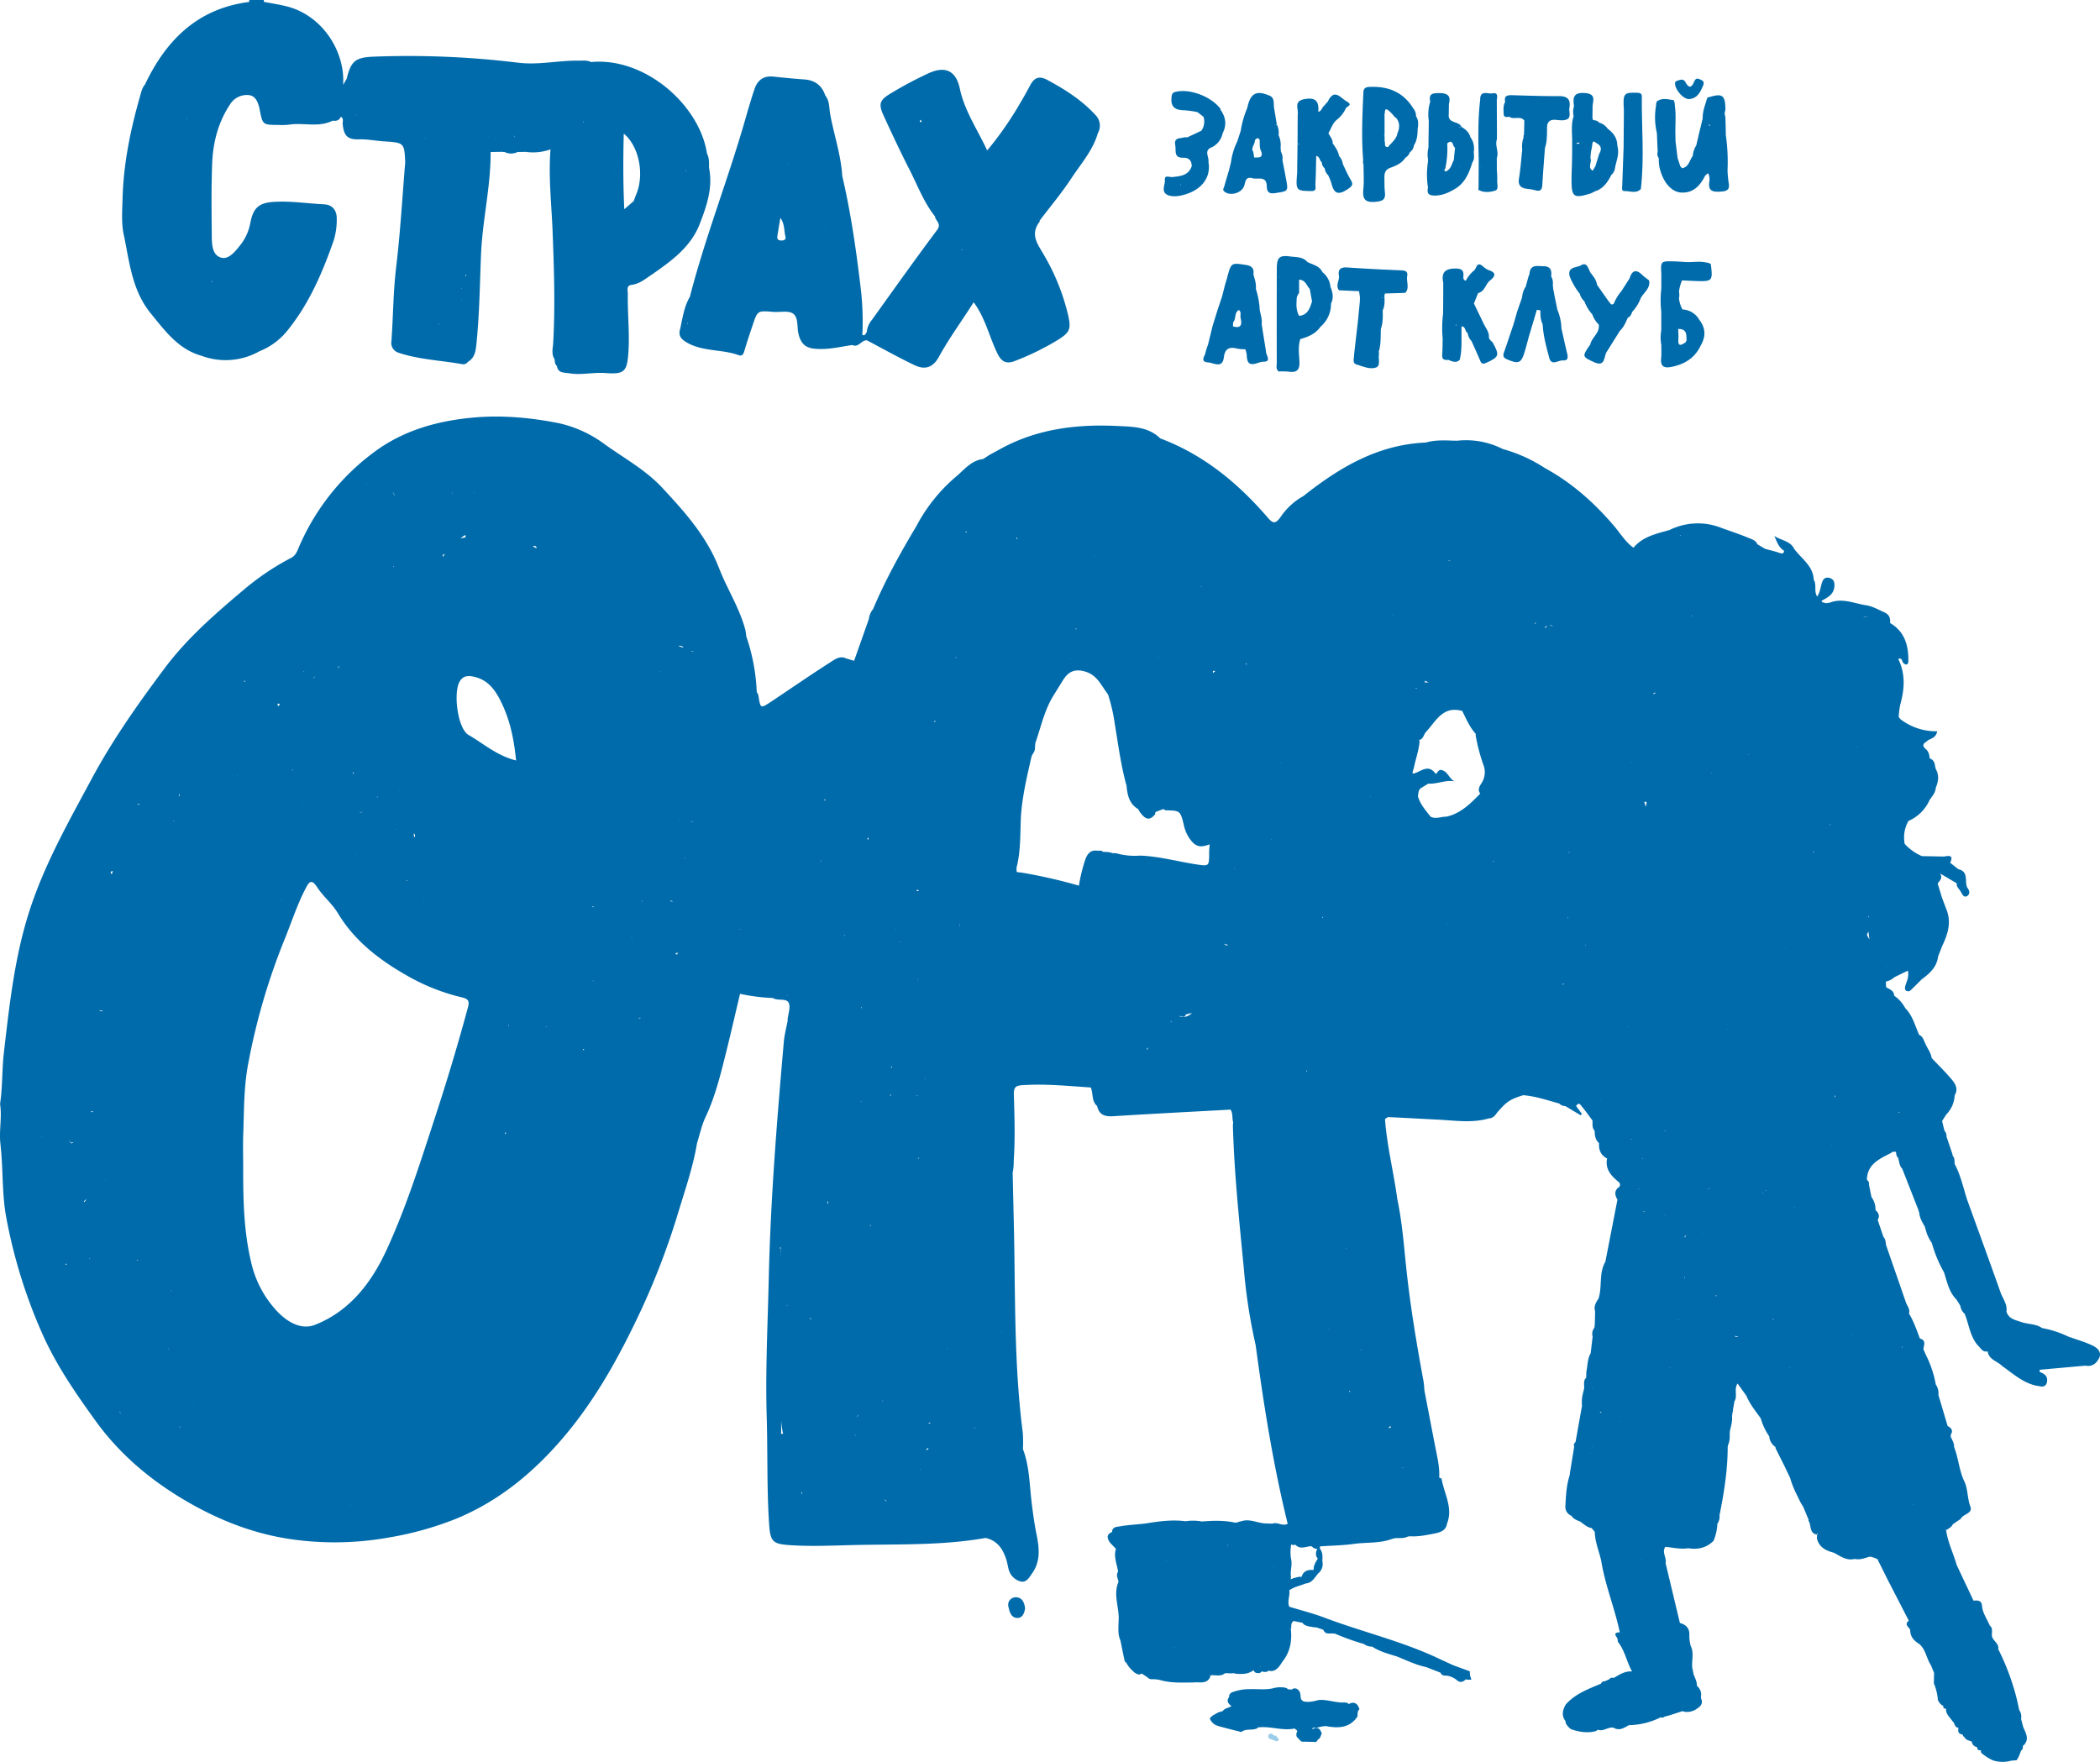
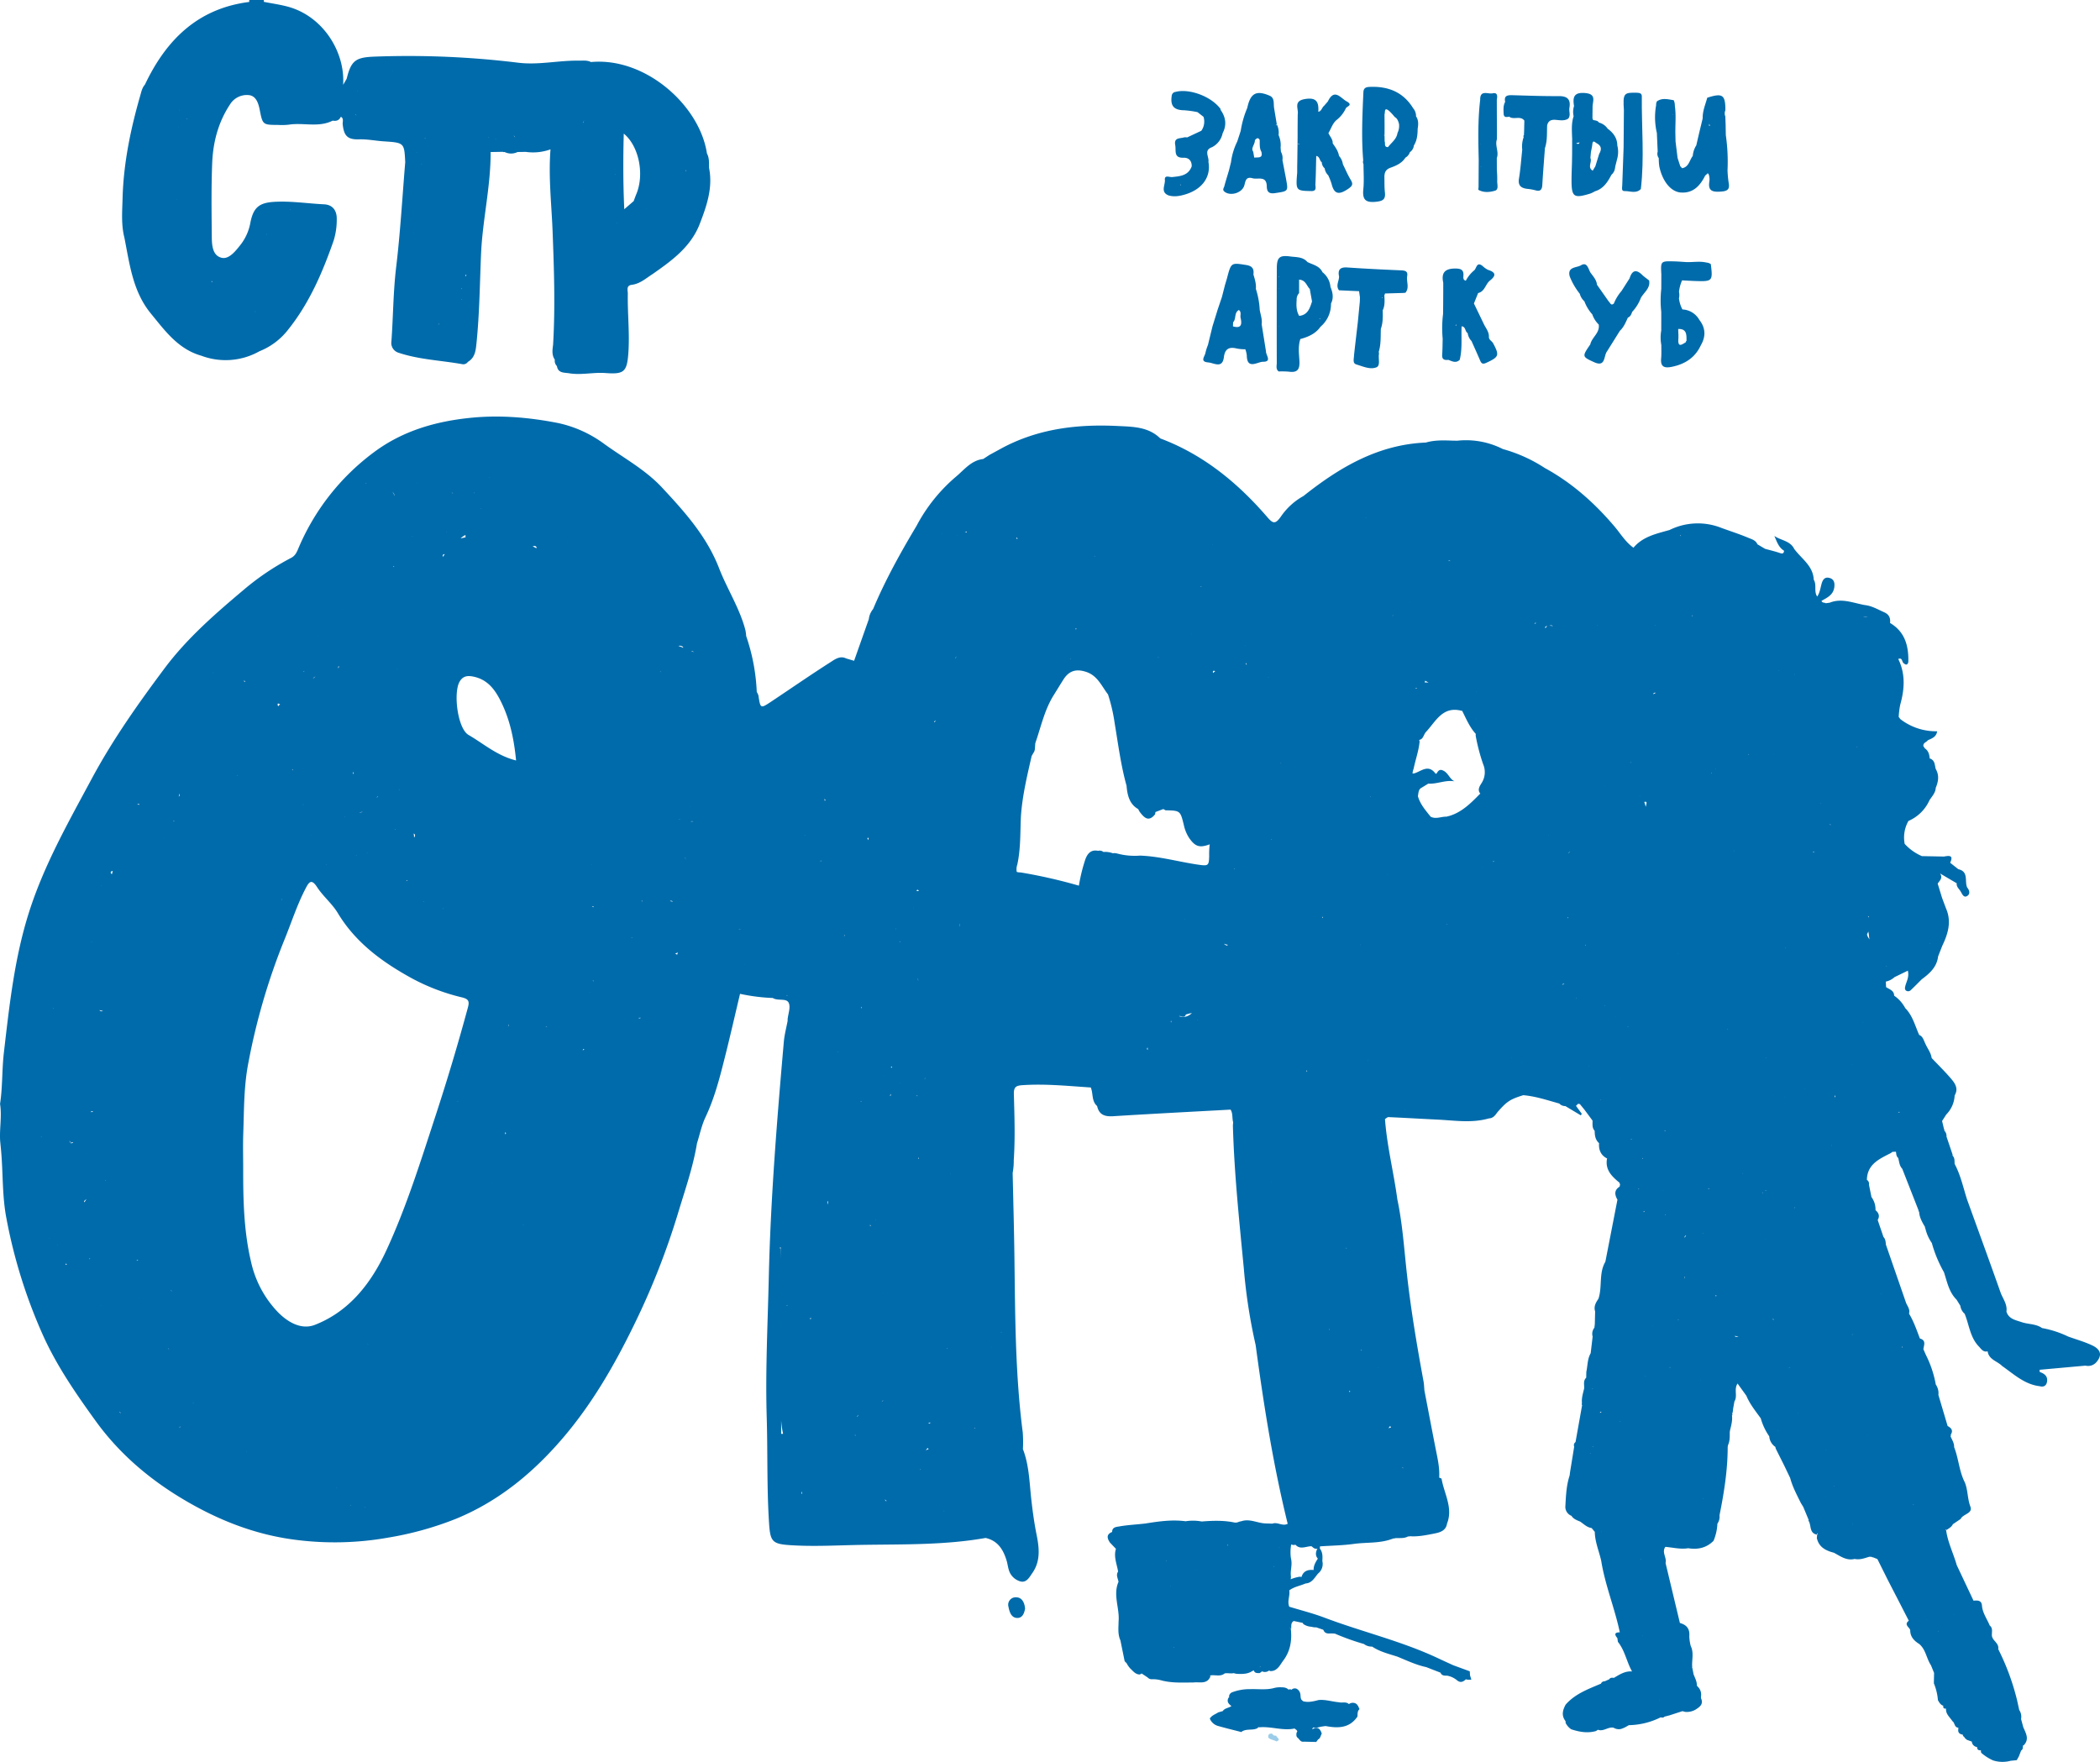
<svg xmlns="http://www.w3.org/2000/svg" id="Слой_1" data-name="Слой 1" width="1008.64" height="846.395" viewBox="0 0 1008.64 846.395">
  <defs>
    <style> .cls-1 { fill: #9bcde9; } .cls-2 { fill: #006bab; } </style>
  </defs>
  <path class="cls-1" d="M611.106,832.87c-1.506-.249-2.154.374-1.92,1.892,1.107,1.052,2.695,1.068,3.94,1.825,2.475-1.033-.117-1.846-.121-2.771C612.198,833.849,611.459,833.746,611.106,832.87Z" />
  <g>
    <path class="cls-2" d="M1004.859,646.294c-3.685-1.723-7.652-2.843-11.497-4.226a48.614,48.614,0,0,0-12.543-4.078l-.002-.001c-2.938-2.092-6.584-1.737-9.808-2.843-2.911-.998-6.186-1.471-7.306-5.056.529-3.565-1.796-6.282-2.877-9.343-5.261-14.895-10.691-29.731-16.061-44.588l-0-0c-1.818-5.719-3.065-11.636-5.927-16.991-.151-1.378.164-2.874-1.007-3.996v-0a2.001,2.001,0,0,0-.146-.962h0q-1.387-4.107-2.775-8.213v-0a3.591,3.591,0,0,0-1.032-2.831v-0a1.67,1.67,0,0,0-.206-.953l-0-0.0.001 0q-.439-1.845-.879-3.692,1.007-1.567,2.015-3.135h0a13.897,13.897,0,0,0,4.019-9.141,2.81,2.81,0,0,0,.199-.375c1.677-3.223-.215-5.711-2.166-7.968-2.883-3.337-6.039-6.438-9.078-9.64v-0c-.352-2.637-2.091-4.665-3.084-7.02h0c-.767-1.497-1.077-3.321-2.898-4.066l-.001-.001c-1.862-4.088-2.95-8.557-5.955-12.08l-0-.003q-.385-.417-.768-.834l-.003-.001a16.612,16.612,0,0,0-5.308-5.942c-.034-2.552-2.283-3.016-3.87-4.105l-0-.002q-.066-1.327-.131-2.654a9.005,9.005,0,0,0,4.192-2.147h.001c2.077-1.011,4.153-2.021,6.388-3.109.727,3.152-.666,5.173-1.21,7.358-.208.84-.363,1.712.387,2.249a1.786,1.786,0,0,0,2.274-.293c1.783-1.676,3.489-3.435,5.225-5.161l-0-0c3.805-2.817,7.263-5.882,7.859-10.992q.984-2.512,1.966-5.024v-0l0.0 0c2.781-5.788,4.604-11.673,1.835-18.025l-0-0q-.951-2.544-1.903-5.087-1.052-3.424-2.103-6.849c.912-1.412,2.641-2.65,1.126-4.874q4.006,2.358,8.013,4.715c-.21,1.672,1.091,2.637,1.841,3.844.724,1.165,1.413,3.181,3.024,2.359,1.644-.839,1.438-2.696.171-4.155v-0c-1.369-2.956.878-7.659-4.252-8.797q-1.964-1.553-3.929-3.106c1.774-3.734-.52-3.433-2.962-2.984l0.0 0-0-0-10.605-.202a23.975,23.975,0,0,1-8.278-5.89,16.133,16.133,0,0,1,1.811-11.006,19.547,19.547,0,0,0,10.104-9.962c1.221-1.878,2.885-3.532,3.011-5.962,1.262-2.996,1.742-5.993.021-8.996V369.457c-.532-1.67-.305-3.68-2.138-4.767v.001l-0-.001a1.694,1.694,0,0,0-.795-.313c-.137-1.932-.595-3.71-2.329-4.879q-.344-.525-.687-1.049c-.255-1.655,1.457-1.832,2.109-2.805,1.835-.929,4.053-1.445,4.493-4.345a28.059,28.059,0,0,1-17.637-5.805q-.415-.543-.83-1.087h-0a37.909,37.909,0,0,1,.719-5.82c2.086-7.465,2.612-14.813-.937-22.016,2.077-.855,1.686,1.439,2.611,2.063.56.378,1.109.9,1.741.406a1.869,1.869,0,0,0,.492-1.305c.146-7.609-1.701-14.284-8.783-18.462.279-2.396-.465-4.112-2.845-5.16-3.017-1.331-5.866-3.064-9.233-3.441l.001.001-.001-.001c-5.602-.982-11.101-3.485-16.927-1.136q-.894.123-1.789.245a.886.886,0,0,1-.456.249q.228-.125.456-.249c-.709-.377-1.784-.068-2.129-1.13,2.706-1.523,5.625-2.842,6.138-6.453.304-2.14-.062-4.032-2.456-4.601-2.335-.555-3.199,1.196-3.684,2.999-.551,2.047-.821,4.175-2.056,5.982-1.721-2.46-.107-5.605-1.667-8.098l0-0c-.307-6.707-5.904-10.06-9.368-14.766-1.917-3.958-6.367-4.05-9.557-6.259,1.207,2.688,2.017,5.516,4.696,7.125l-.015-.007 0.0.001-.001-0c-.164,1.286-.691,1.56-2,1.101-2.322-.815-4.738-1.363-7.114-2.022l-3.703-2.193c-.77-1.933-2.731-2.425-4.296-3.083-4.222-1.775-8.596-3.188-12.91-4.744a30.659,30.659,0,0,0-24.988.971l-0.0 0c-6.292,1.789-12.815,3.11-17.329,8.507l-.005.004V263.113c-3.868-2.737-6.246-6.834-9.234-10.345-9.56-11.231-20.385-20.871-33.381-27.962a71.654,71.654,0,0,0-20.121-9.086,39.028,39.028,0,0,0-21.793-4.021q-.998-.006-1.996-.011v-0c-4.423-.16-8.849-.363-13.174.902l-.022.005c-22.928.949-41.471,11.927-58.795,25.695v-.001a31.844,31.844,0,0,0-10.933,10.019c-2.539,3.539-3.705,3.26-6.299.25-14.266-16.559-30.772-30.16-51.528-37.949-5.632-5.518-12.874-5.609-20.043-5.941l-.001-0c-19.678-1.02-38.729,1.227-56.376,10.8l0.0.001q-2.806,1.532-5.614,3.063L475.251,218.53q-1.51.987-3.021,1.974c-5.548.629-8.873,4.872-12.656,8.14a79.658,79.658,0,0,0-19.334,23.941l-0.0 0c-7.729,12.927-15.033,26.076-20.879,39.987a9.214,9.214,0,0,0-2.062,4.862q-1.072,3.031-2.144,6.063l-.001.002Q412.692,310.47,410.231,317.442q-1.885-.558-3.771-1.116c-3.021-1.507-5.509.464-7.616,1.807-9.581,6.104-18.918,12.589-28.379,18.882-5.215,3.468-5.232,3.416-6.176-2.841a6.977,6.977,0,0,0-.813-1.765,94.481,94.481,0,0,0-5.08-26.839v-0a22.678,22.678,0,0,0-.386-2.921c-2.763-10.523-8.76-19.68-12.643-29.699-5.929-15.301-16.539-27.091-27.417-38.764-8.011-8.596-18.384-14.155-27.771-20.955a57.628,57.628,0,0,0-22.104-10.004c-13.56-2.667-27.51-3.911-41.432-2.571-17.063,1.643-33.18,6.219-47.135,16.663a111.283,111.283,0,0,0-36.363,46.514c-.714,1.686-1.476,3.213-3.307,4.161a123.005,123.005,0,0,0-22.681,15.256c-13.741,11.57-27.338,23.39-38.107,37.802-12.684,16.974-24.925,34.287-35.001,53.06-11.119,20.716-22.731,41.12-29.974,63.684C6.963,459.948,4.523,482.843,1.853,505.765c-.952,8.175-.575,16.408-1.829,24.534.945,5.936-.333,11.879.05,17.817.153,1.593.315,3.185.458,4.778.955,10.706.493,21.562,2.505,32.135A249.329,249.329,0,0,0,20.749,641.681c6.695,14.769,15.805,27.94,25.176,40.917C57.436,698.538,72.232,711.04,89.262,720.995c16.197,9.467,33.227,16.133,51.953,18.625a146.728,146.728,0,0,0,45.329-.977,156.723,156.723,0,0,0,32.406-9c20.887-8.562,37.734-22.633,52.146-39.709,13.429-15.911,23.847-33.875,32.932-52.444a357.951,357.951,0,0,0,21.559-54.435c3.356-11.196,7.273-22.238,9.178-33.826h-0c1.334-4.202,2.225-8.616,4.094-12.566,4.475-9.458,6.976-19.498,9.498-29.542,2.478-9.869,4.733-19.793,7.086-29.693a89.634,89.634,0,0,0,15.735,1.998c2.402,1.558,6.46-.075,7.625,2.289,1.03,2.092-.258,5.324-.516,8.053a2.567,2.567,0,0,0,.044.489c-.635,3.416-1.559,6.806-1.859,10.251-3.287,37.661-6.356,75.337-7.216,113.153-.51,22.388-1.671,44.762-.997,67.173.512,17.017.016,34.055,1.138,51.065.572,8.668,1.598,9.821,10.136,10.385,11.439.757,22.857.049,34.291-.137,19.905-.325,39.838.167,59.56-3.327,5.863,1.303,8.509,5.612,10.094,10.87.428,1.419.6,2.915,1.017,4.338a8.037,8.037,0,0,0,5.73,5.7c2.822.692,4.241-2.089,5.64-4.094,3.994-5.728,3.282-12.063,2.018-18.356-1.125-5.6-1.892-11.217-2.533-16.899-.917-8.127-1.023-16.447-4.036-24.244a64.034,64.034,0,0,0-.072-7.952c-3.64-28.052-3.646-56.269-4.011-84.475-.173-13.408-.557-26.812-.846-40.219a31.408,31.408,0,0,0,.525-6.086c.709-10.507.353-21.036.06-31.545-.103-3.668.904-4.339,4.22-4.559,10.961-.726,21.827.403,32.721,1.117,1.223,2.902.296,6.536,3.04,8.919v0c.933,4.247,3.701,5.14,7.741,4.886,18.776-1.179,37.567-2.135,56.355-3.169,1.182,1.869.675,4.082,1.239,6.076-.039.657-.127,1.315-.108,1.971.649,22.869,3.07,45.606,5.246,68.356a263.391,263.391,0,0,0,5.675,36.722v.001c3.888,28.832,8.411,57.55,15.387,85.829v0c-2.459,1.36-4.888-1.004-7.344-.058q-1.49-.049-2.98-.097c-4.032-.008-7.852-2.493-12.011-1.032l-0-0c-1.096.071-1.944.849-3.257.575-5.183-1.081-10.447-.895-15.7-.481a22.532,22.532,0,0,0-7.74-.117c-6.524-.871-12.946.06-19.363,1.089q-.916.096-1.832.192c-3.55.373-7.13.576-10.635,1.202-1.361.243-3.483.273-3.456,2.66-2.912,1.166-2.425,3.039-1.06,5.094v0q1.44,1.507,2.88,3.015l-.001 0c-1.185,3.785.462,7.3,1.039,10.917-1.147,1.691-.069,3.292.2,4.925-2.767,6.34.615,12.668.038,19.003-.037,3.075-.463,6.188.88,9.13l0.0.003q1.018,5.007,2.037,10.013.458.462.916.927a12.254,12.254,0,0,0,1.812,2.598c1.301,1.187,2.367,2.729,4.363,2.849a2.082,2.082,0,0,0,1.043-.502q1.45.96,2.9,1.92a2.621,2.621,0,0,0,1.919.866,14.894,14.894,0,0,1,4.376.464c5.169,1.442,10.468,1.114,15.743,1.083,2.955-.368,6.582,1.098,8.16-3.013-.125-.118-.252-.22-.381-.32l.113.002c2.332-.554,4.935.765,7.086-1.028l-0-0c1.401-.256,2.917.177,4.311-.12.443.132.929.229,1.4.338,2.585.085,5.171.209,7.48-1.307.274-.135.526-.259.773-.38.384,1.371,1.608,1.372,2.875,1.302q.547-.406,1.092-.813l0.0 0a3.264,3.264,0,0,0,3.416-.424c.142.094.279.193.426.281a4.543,4.543,0,0,0,2.049-.31c2.022-.903,2.931-2.825,4.122-4.488,3.439-4.421,4.375-9.49,3.871-14.933a1.913,1.913,0,0,1-.401-1.282q.201.641.401,1.282c.413-1.45-.389-3.274,1.336-4.318q2.158.451,4.317.903a2.284,2.284,0,0,0,.383.629,7.885,7.885,0,0,0,3.855,1.247,6.76,6.76,0,0,0,2.26.267q1.656.567,3.312,1.133a3.579,3.579,0,0,1,.466.797c.771,1.063,1.903,1.092,3.067,1.006a19.492,19.492,0,0,1,2.14.089,115.553,115.553,0,0,0,13.922,4.978,6.008,6.008,0,0,0,3.938,1.247c3.675,2.453,7.917,3.485,12.046,4.796,4.587,1.866,9.066,4.031,13.955,5.067q3.412,1.328,6.825,2.657c.582,1.436,1.831,1.482,3.126,1.433a10.326,10.326,0,0,1,4.798,2.214c1.628,1.374,2.947.813,4.249-.436q.499.094.998.188.835-.018,1.67-.036-.324-1.028-.648-2.056l-.119-1.953-0.0 0v-0q-3.983-1.462-7.966-2.924v0c-2.377-1.095-4.763-2.17-7.13-3.287-17.608-8.314-36.614-12.726-54.748-19.583-5.488-2.075-11.219-3.507-16.838-5.233-1.113-2.614.419-5.232-.01-7.848-.124-.109-.247-.217-.37-.325l.005-.004.364.33c2.322-1.772,5.226-2.176,7.817-3.316,3.123-.195,4.324-2.806,6.023-4.79a5.866,5.866,0,0,0,2.037-5.984c.125-2.107.236-4.211-1.207-6.002q.048-.53.097-1.06c5.427-.368,10.896-.437,16.271-1.182,5.972-.828,12.158-.194,17.953-2.26a3.495,3.495,0,0,0,1.04-.398l.407.084.378-.171c2.102-.176,4.291.272,6.258-.862l.015-.006.379.082.355-.158c4.004.315,7.918-.517,11.78-1.272,2.632-.515,5.606-1.27,6.16-4.776,2.99-7.619-1.384-14.364-2.601-21.48-.046-.271-.726-.434-1.163-.638.294-4.836-.842-9.492-1.763-14.182-1.808-9.208-3.554-18.428-5.326-27.642l0-0c-.139-1.48-.165-2.98-.434-4.437-3.158-17.099-6.043-34.235-7.976-51.529-1.339-11.98-2.094-24.041-4.6-35.874-1.724-12.897-4.986-25.558-5.933-38.574.569-.326,1.152-.957,1.706-.932,7.91.354,15.814.823,23.722,1.211,8.166.4,16.358,1.761,24.459-.589,1.961-.062,3.02-1.399,4.007-2.837h0c4.614-5.314,6.116-6.313,12.503-8.314,5.968.495,11.605,2.421,17.321,4.006a3.764,3.764,0,0,0,2.903,1.216q3.715,2.227,7.43,4.455.243-.363.486-.726-1.399-1.915-2.798-3.831.54-.516,1.08-1.032l-0-0.0.001 0a8.336,8.336,0,0,1,.828.233q1.081,1.324,2.161,2.649l0-0q1.937,2.612,3.875,5.225v-0c.039,1.701-.304,3.482,1.031,4.911v0c.017,2.219.303,4.343,2.103,5.93l.001-.001v0c-.229,3.273.848,5.856,3.904,7.39l.004.005-.116.222.002.007-.003-.004c-.876,5.346,2.463,8.452,6.062,11.421v0a1.328,1.328,0,0,0,.255.755q-.119.552-.239,1.104c-2.686,1.695-2.401,3.882-1.045,6.247l.007.014L771.065,606.136c-3.243,5.528-1.391,12.009-3.325,17.782v0h-0c-1.277,1.832-2.341,3.719-1.592,6.081v0l-.148,6.095q-.104.866-.208,1.734l-0-0a4.682,4.682,0,0,0-.84,4.246q-.472,4-.944,8.001h0c-1.6,2.781-1.437,5.972-2.09,8.973q-.027,1.396-.054,2.793l-0-0c-1.582,1.488-.85,3.418-.993,5.181-.541,2.33-1.324,4.623-1.047,7.073a.874.874,0,0,0,.074.929q-1.584,8.87-3.168,17.742a1.796,1.796,0,0,0-.638,2.188q-.981,6.038-1.96,12.076-.124.929-.248,1.858c-1.565,4.738-1.749,9.668-2.027,14.584a4.621,4.621,0,0,0,2.932,4.721c.962,1.562,2.599,2.109,4.163,2.765,1.758,1.174,3.267,2.792,5.513,3.099q.76.922,1.519,1.843c.08,4.857,2.06,9.293,3.094,13.938,1.882,11.728,6.509,22.743,8.921,34.333l-.001-0c-2.623-.021-2.605,1.073-1.168,2.765l.001 0h-.001q.127.897.253,1.794h0c3.384,4.207,4.208,9.636,6.8,14.222-3.369-.27-6.021,1.48-8.722,3.092-.843-.109-1.683-.203-2.237.664h0q-1.066.485-2.13.971a1.789,1.789,0,0,0-1.836,1.133c-6.098,2.6-12.398,4.858-16.957,10.052-1.456,2.645-2.152,5.294-.056,7.964a4.973,4.973,0,0,0,.074.929,7.935,7.935,0,0,0,2.647,2.979c3.906,1.283,7.85,1.994,11.927.836a8.387,8.387,0,0,1,.923-.611c2.618,1.006,4.912-1.547,7.489-.983a4.863,4.863,0,0,0,3.425.635,11.595,11.595,0,0,0,2.564-1.08c.448-.263.911-.506,1.353-.776a35.463,35.463,0,0,0,15.275-3.765,2.982,2.982,0,0,0,1.326.078q.263-.21.528-.411,1.228-.319,2.457-.639,3.061-.995,6.121-1.985a9.793,9.793,0,0,1,1.273.332,8.402,8.402,0,0,0,4.955-1.021c2.021-1.299,4.068-2.58,2.724-5.537q-.012-.391-.023-.782a5.229,5.229,0,0,0-1.03-4.196q-.468-.532-.936-1.065c.061-1.987-.91-3.675-1.585-5.448q-.33-1.704-.663-3.418l-.303.652a1.299,1.299,0,0,1,.303-.652c-.013-.343-.024-.687-.037-1.03-.015-3.064.794-6.188-.663-9.148l-0-.001a20.378,20.378,0,0,1-.687-4.719c.3-3.524-1.279-5.455-4.517-6.326l-0-0q-3.444-14.405-6.887-28.81c.685-2.597-1.979-5.153-.096-7.766,3.653.306,7.267,1.266,10.975.652,4.616.754,8.751-.137,12.152-3.544a1.557,1.557,0,0,0,.142-.318,24.074,24.074,0,0,0,1.727-7.926,5.803,5.803,0,0,0,1.006-4.023c2.202-10.873,3.937-21.802,3.939-32.938q.103-.463.207-.925c.878-1.948.781-4.021.781-6.081q.071-.47.143-.939c.57-2.326,1.223-4.64.923-7.078V679.979a.435.435,0,0,0,.081-.673,8.804,8.804,0,0,0,.464-2.572q.316-1.753.632-3.506c1.648-2.535-.366-5.777,1.504-8.592,1.536,2.128,2.879,3.99,4.223,5.852l0-0c1.666,4.029,4.41,7.373,6.917,10.867l.002.004a28.881,28.881,0,0,0,4.074,8.636,6.687,6.687,0,0,0,2.962,5.099l0.0 0a4.041,4.041,0,0,0,.208.913q2.002,3.995,4.005,7.989,1.434,2.996,2.868,5.994c1.135,4.25,3.193,8.106,5.13,12.014v0q.589.961,1.178,1.922,1.298,3.125,2.596,6.249a.525.525,0,0,0,.137.721c1.117,2.233.203,5.723,3.927,6.344a.435.435,0,0,1-.014-.603c.103.01.206.021.309.03q-.146.287-.294.573l-.148,1.639.001.001c.971,4.387,4.299,6.037,8.185,7.039,3.125,1.659,6.06,3.95,9.971,2.981,2.463.541,4.716-.333,6.994-1.041q.521.012,1.042.025l0-0v0a1.932,1.932,0,0,0,.853.264h0q1.02.406,2.038.812,2.49,4.997,4.978,9.993v0q2.559,4.958,5.118,9.917,2.493,4.853,4.985,9.706h.001c-2.459,1.905.2,3.027.686,4.482-.052,3.182,1.819,5.127,4.299,6.681,3.229,2.683,3.479,7.011,5.675,10.264q.741,1.819,1.482,3.64h0q-.049,2.512-.099,5.024a26.268,26.268,0,0,1,1.948,8.097c.676,1.084,1.226,2.292,2.628,2.656l.001 0a1.035,1.035,0,0,0,.465,1.358,4.702,4.702,0,0,1,.803.057c-.207,2.634,1.871,4.101,3.076,6.013,1.22.795.855,3.031,2.843,3.129l0.0.001q-.018.423-.049.844c-.187,1.566.692,2.24,2.087,2.479.029-.003.048-.017.076-.021a4.424,4.424,0,0,1,.093.499,2.694,2.694,0,0,0,.739.787c.157.536.765.819,1.146,1.23q1.186.431,2.372.864a4.457,4.457,0,0,0,.146.757,3.006,3.006,0,0,0,2.413,1.87c-.035,1.159.572,1.68,1.858,1.526a1.841,1.841,0,0,0,.156,1.286,23.472,23.472,0,0,0,5.628,3.583,14.867,14.867,0,0,0,8.453.18q1.463-.149,2.926-.296.508-.901,1.014-1.805.542-1.397,1.083-2.795l0-.001c.97-.603.818-1.565.887-2.458.099-.01.198-.018.297-.028,2.942-2.958,1.092-5.835-.14-8.723q-.532-1.975-1.065-3.95a5.802,5.802,0,0,0-.89-4.349l-0-.001q-.513-2.335-1.024-4.669A114.723,114.723,0,0,0,959.753,792.208c.513-2.831-2.666-3.904-3.014-6.325-.201-1.699.659-3.623-1.059-5.001l-0.0.001v-.001c-1.298-3.176-3.462-5.995-3.74-9.597-.2-2.586-2.151-2.5-4.048-2.337l-.002.002v-.002q-4.037-8.558-8.072-17.114l-.002-.006c-1.581-5.598-4.277-10.856-5.077-16.691-.098-.05-.195-.1-.292-.15q.148-.142.296-.285l.126.219-.13.217c1.158-.878,2.574-1.472,3.223-2.913q1.869-1.263,3.738-2.526l-.001-0h.001c1.119-2.407,5.959-2.613,4.696-5.913-1.484-3.876-1.153-8.022-2.734-11.771l-.03.047-.014-.002c.015-.015.029-.03.044-.045-2.701-5.302-2.912-11.358-5.091-16.818.093-1.97-1.033-3.539-1.728-5.249a.496.496,0,0,0,.079-.688c1.338-2.041.322-3.263-1.466-4.216l-0.0 0v-.001q-2.216-7.464-4.434-14.928a7.277,7.277,0,0,0-1.251-4.999,51.939,51.939,0,0,0-4.808-14.332q-.574-1.315-1.148-2.629c.232-1.969,1.47-4.265-1.67-5.139-1.56-4.077-2.972-8.22-5.24-11.988.597-1.975-.673-3.441-1.38-5.059l-.002 0.0.001-.001-9.71-28.039v-0c-.131-1.314-.171-2.656-1.168-3.697l-.001-.001 0.0 0q-1.383-4.05-2.765-8.1v-0l-.021-.06c1.134-1.902.487-3.41-1.044-4.724a9.994,9.994,0,0,0-1.939-6.289q-.607-2.988-1.214-5.976a2.162,2.162,0,0,0-.982-2.283l-.001 0.0 0-.001c.158-7.545,5.98-10.039,11.453-12.851a5.158,5.158,0,0,0,.77-.599V553.346q.862-.036,1.726-.072c.177,1.061.131,2.204,1.092,2.978l0-0-0.0.001c.486,1.798.538,3.758,1.942,5.215v.001q3.905,9.964,7.81,19.928l.001-0-0.0 0a.743.743,0,0,0,.297.74c.14,2.777,1.52,5.071,2.873,7.374l0.0.002a.509.509,0,0,0,.125.636,20.051,20.051,0,0,0,3.097,6.979,61.621,61.621,0,0,0,5.833,14.047c1.524,4.607,2.37,9.525,6.035,13.148l.001.002q.916,1.478,1.833,2.956a6.147,6.147,0,0,0,2.071,3.853c2.207,5.375,2.601,11.551,7.044,15.939,1.06,1.217,2.032,2.605,3.985,2.084.57,4.045,4.628,4.678,6.932,7.027l0-0v.001c5.654,3.95,10.782,8.876,18.097,9.742v-0c2.086.58,3.286-.44,3.533-2.353.329-2.553-1.395-3.752-3.549-4.483q-.023-.53-.045-1.058l-0-0h0q11.019-.996,22.037-1.993a5.244,5.244,0,0,0,5.456-1.939l.002-.001C1010.171,650.398,1008.217,647.864,1004.859,646.294ZM933.984,417.106c.014.021.03.037.044.058-.024-.021-.048-.034-.072-.054ZM926.793,453.132c.038.047.07.094.11.14-.049.024-.089.052-.139.075C926.776,453.277,926.782,453.203,926.793,453.132Zm-20.745,10.978c-.021.086-.046.173-.064.26-.055.004-.111.006-.166.01C905.892,464.287,905.972,464.202,906.048,464.11Zm-890.212,18.225c-.013-.007-.025-.01-.038-.017l.036-.012.011.015.003.031Zm4.049,63.999c-.016-.041-.033-.081-.048-.121-.032.019-.054.045-.085.064a.202.202,0,0,1,.037-.208.893.893,0,0,1,.049.143h-0c.047.002.089.012.135.016A.577.577,0,0,1,19.884,546.334Zm23.959-94.076c.11.139.218.277.319.418l-.015.035a4.394,4.394,0,0,0-.314-.426ZM23.711,595.065a.739.739,0,0,1-.239-.248c.083.074.166.148.248.223Zm1.839-110.656a2.127,2.127,0,0,0-.036-.284c.069.084.137.169.2.263C25.657,484.393,25.607,484.402,25.551,484.408ZM27.732,598.206c-.046.014-.078.032-.121.047l.01-.014c.04-.021.078-.042.124-.061C27.741,598.188,27.732,598.196,27.732,598.206Zm.041-.075c-.025-.001-.047-.007-.071-.008a1.273,1.273,0,0,0,.073-.106c.012.026.02.049.033.075Zm3.755,9.545a5.197,5.197,0,0,0,.049-.69,5.941,5.941,0,0,0,.564.319A2.262,2.262,0,0,1,31.528,607.676Zm2.086-58.818a1.341,1.341,0,0,1-.157-.861,3.302,3.302,0,0,1,.325,1.012A2.233,2.233,0,0,0,33.614,548.857Zm.405.364c-.031-.033-.067-.058-.099-.089a1.346,1.346,0,0,1,1.255-.329A1.566,1.566,0,0,1,34.019,549.221Zm6.529,28.357a2.18,2.18,0,0,1-.173-.606c.325-.274.703-.593,1.163-.98C41.192,576.547,40.865,577.071,40.548,577.579ZM41.781,554.04c-.01-.016-.017-.033-.027-.05.017-.012.032-.026.05-.037C41.797,553.984,41.787,554.009,41.781,554.04Zm1.263,50.9c-.006-.172-.018-.342-.032-.51C43.302,604.559,43.302,604.694,43.044,604.94Zm.336-70.749c.391-.16.743-.304,1.078-.442a3.176,3.176,0,0,0,.115.447C44.193,534.194,43.799,534.191,43.38,534.191Zm2.414,125.944c.001-.015.005-.024.006-.04.015-.011.029-.024.044-.036.011.002.021.008.031.01C45.848,660.093,45.821,660.113,45.794,660.135ZM48.753,425.397a.703.703,0,0,1-.073.172c-.014-.051-.029-.099-.045-.148C48.675,425.413,48.714,425.404,48.753,425.397Zm-.406,201.572a.338.338,0,0,1,.299.091C48.545,627.027,48.446,626.996,48.347,626.969Zm-.612-141.72c.657.178,1.228.317,1.714.399A1.281,1.281,0,0,1,47.735,485.249Zm2.062,168.807-.004-.001.002-.006.005.005Zm1.026-86.873-.002-.018a1.502,1.502,0,0,0-.409-.291c.025-.014.05-.027.075-.043a2.853,2.853,0,0,1,.396.355C50.861,567.186,50.842,567.183,50.822,567.183Zm1.066-14.35-.006-.008.022-.015Zm1.906,39.317.002-.005.004 0Zm.003-.005-.028-.004c.014-.002.023-.007.037-.01Zm-.065-172.132c-.657-.692-.978-1.323.44-1.607C54.033,418.882,53.889,419.411,53.732,420.014Zm3.044,258.078c.026-.017.049-.034.074-.051l.003 0C56.828,678.06,56.802,678.076,56.776,678.092Zm.496.101a2.034,2.034,0,0,1,.807.704A1.868,1.868,0,0,1,57.273,678.193Zm4.507-50.06.007-.039-.002 0.0.006-.01-.004.009h-0v0h0l.021.019Zm1.938,4.208-.006-.009c.013-.039.031-.077.047-.116C63.745,632.259,63.728,632.301,63.718,632.342Zm.588-271.373-.013-.007.013-.008Zm1.333,244.623a.734.734,0,0,0,.125-.349c.242.027.479.057.736.074A5.287,5.287,0,0,0,65.639,605.592Zm.908,17.86.059-.042c.008.026.01.045.019.072C66.597,623.469,66.575,623.463,66.547,623.451Zm.211-236.768c-.262-.148-.544-.295-.871-.44a7.539,7.539,0,0,1,1.002-.023A2.839,2.839,0,0,0,66.758,386.683Zm11.974,15.877a.994.994,0,0,0-.062-.116c.01-.002.018-.005.028-.007.018.016.036.033.053.049C78.745,402.511,78.739,402.536,78.732,402.561Zm2.328,245.046a4.322,4.322,0,0,1,.071.66A.623.623,0,0,1,81.06,647.607Zm1.123-27.883c.109.202.194.413.292.619A.602.602,0,0,1,82.183,619.724ZM83.584,394.675c-.091-.083-.198-.172-.306-.262.106-.049.208-.095.319-.15A3.517,3.517,0,0,1,83.584,394.675Zm2.254-12.033a12.683,12.683,0,0,0,.306-1.351C86.4,381.74,86.274,382.51,85.837,382.641Zm.328,303.19c-.004-.041-.014-.08-.02-.12.219-.173.44-.341.665-.49A1.738,1.738,0,0,1,86.165,685.831Zm6.585-11.803v-.197c.062.022.123.045.186.067C92.875,673.941,92.812,673.985,92.751,674.028ZM235.177,229.388c-.073.057-.15.11-.226.164A.229.229,0,0,1,235.177,229.388Zm-4.044,14.784c.003.08-.002.149.005.235-.037-.06-.079-.106-.118-.159Q231.076,244.211,231.133,244.172Zm-3.388-7.509c-.003.122-.007.248-.009.364-.047-.121-.094-.242-.14-.364Zm-.459-10.517-.006.014a.607.607,0,0,1-.011-.07C227.275,226.108,227.278,226.126,227.286,226.146Zm-3.717,30.857a9.539,9.539,0,0,0,.04,1.126,21.776,21.776,0,0,0-2.38.555A7.991,7.991,0,0,1,223.568,257.003Zm-5.945-19.981a.971.971,0,0,1-.676-.436A6.173,6.173,0,0,1,217.624,237.022Zm-3.059,18.394c.012.061.024.121.036.182l-.015.011a1.792,1.792,0,0,0-.129-.136C214.492,255.454,214.528,255.436,214.565,255.417Zm-.947,10.805q-.467.634-.87,1.299C212.445,266.488,212.946,266.222,213.617,266.221Zm-.615,170.247c-.041.073-.085.136-.125.213-0-.104-0-.207-0-.309A.341.341,0,0,0,213.002,436.469Zm-1.391,15.795c0,.01.001.018 0.0.028l-.043.032-.029-.015A.525.525,0,0,0,211.612,452.264Zm-8.164-19.372c.013.012.028.022.041.034-.044.156-.096.312-.15.467A3.326,3.326,0,0,1,203.448,432.892Zm-3.209-200.909c0,.041-0.0.082,0,.123a1.205,1.205,0,0,1-.07-.246C200.194,231.895,200.215,231.942,200.239,231.983Zm-1.362,170.431a8.162,8.162,0,0,0-.204-1.983C199.669,400.893,199.399,401.626,198.877,402.414Zm-.882-144.689c.076.022.142.047.221.069-.081.004-.15.009-.229.014C197.992,257.781,197.99,257.752,197.994,257.725ZM195.388,422.801c.042.023.084.044.126.067-.009.129-.012.252-.018.378a2.101,2.101,0,0,0-.332-.112C195.236,423.024,195.31,422.914,195.388,422.801Zm-1.771-4.412v.003l-.003.002-.003-0Zm-1.668-38.864a.671.671,0,0,0,.031.06q-.176-.069-.349-.145c-.011-.029-.013-.054-.021-.082C191.72,379.419,191.833,379.475,191.949,379.525Zm-.316,46.862c-.01.014-.021.024-.031.038-.001-.014 0-.024-.001-.038Zm-1.166-105.131a1.174,1.174,0,0,0,.189.273l-.012.004c-.062-.064-.124-.128-.184-.194A.579.579,0,0,1,190.466,321.257Zm.189.42a.434.434,0,0,1-.062-.029c.019-.007.036-.016.055-.022C190.651,321.643,190.652,321.659,190.655,321.677Zm-.284-29.543c-.001.007-.004.012-.006.019l-.02-.016Zm-.524,106.184c.008-.003.017-.003.024-.006a.806.806,0,0,1-.152.305c-.022-.051-.047-.103-.071-.154A2.193,2.193,0,0,0,189.847,398.317Zm-.254-159.995a10.87,10.87,0,0,0-1.055-1.971A3.321,3.321,0,0,1,189.593,238.322Zm-.234,33.922a3.074,3.074,0,0,0-.304.159c-.044-.167-.084-.328-.135-.503C189.069,272.034,189.213,272.133,189.359,272.244Zm-5.927,142.939-0.0.001c-.044-.049-.099-.103-.135-.149Zm-1.853-32.685.034-.005a1.299,1.299,0,0,1-.747.633A4.636,4.636,0,0,1,181.579,382.498Zm-5.209,27.203a.721.721,0,0,0,.036.09c-.081.015-.155.025-.237.04C176.238,409.789,176.301,409.744,176.37,409.701Zm-.554-177.707c.052.056.102.109.154.166a1.83,1.83,0,0,1-.207.134A2.026,2.026,0,0,1,175.815,231.994Zm-1.636,157.991.014.02a2.188,2.188,0,0,1-1.674.15A5.969,5.969,0,0,0,174.18,389.985ZM171.189,410.807c-.001.014.001.032-0.0.046-.004.028-.005.049-.009.076-.079-.021-.151-.045-.231-.065C171.036,410.846,171.106,410.825,171.189,410.807Zm-1.277-39.255c-.065.113-.141.233-.218.355-.068-.323-.142-.636-.206-.965C169.691,370.986,169.848,371.154,169.912,371.552Zm-4.112,20.775c-.011.059-.023.119-.035.179-.033-.026-.065-.046-.098-.073C165.714,392.398,165.753,392.362,165.799,392.327Zm-1.144-99.748.011-.007v.005l.026.009a1.769,1.769,0,0,1-.202.165c.057-.059.114-.106.171-.172Zm-2.071,27.403a.931.931,0,0,1,.166-.055,5.789,5.789,0,0,1-.131,1.048c-.058-.049-.112-.098-.172-.146C162.336,320.741,162.531,320.272,162.585,319.983Zm-5.869,95.4c.047-.02.098-.041.149-.062a1.852,1.852,0,0,1-.128.19c-.013-.024-.025-.043-.039-.068C156.706,415.422,156.709,415.403,156.715,415.383Zm-4.074-109.844c.01.009.021.016.031.025-.023.043-.037.08-.057.121C152.622,305.637,152.629,305.59,152.641,305.539Zm-1.15,19.501c-.366.292-.743.627-1.122.986A1.904,1.904,0,0,1,151.491,325.04Zm-1.88,76.29c.021.024.034.049.057.073l-.016.018c-.024-.003-.048-0-.072-.003C149.59,401.387,149.601,401.358,149.611,401.329Zm-3.43-79.034a1.761,1.761,0,0,1-.164.279c-.11-.013-.22-.022-.33-.04l-0-0C145.853,322.454,146.016,322.373,146.182,322.295Zm-.496,64.146.001.002.004 0c.016.03.022.059.038.089-.093-.001-.185-.002-.268-.007A.931.931,0,0,1,145.686,386.442Zm-4.337-57.403c-.02-0-.035.003-.056.002-.013-.015-.018-.03-.03-.045C141.293,329.011,141.317,329.024,141.349,329.039Zm-.654-12.496c-.01.018-.022.035-.033.052-.005-.019-.005-.037-.011-.057C140.666,316.542,140.679,316.54,140.694,316.543Zm-.207,53.003c.048.113.094.23.147.336-.012.078-.024.157-.033.232-.098-.159-.191-.328-.281-.504C140.376,369.589,140.429,369.567,140.488,369.547Zm-5.26,62.266c.049.191.084.385.115.582A.638.638,0,0,1,135.228,431.812Zm-1.712-93.887a4.381,4.381,0,0,0,1.028.344c-.28.281-.585.617-.936,1.018a2.206,2.206,0,0,1-.27-.97C133.396,338.187,133.456,338.056,133.516,337.925Zm-15.874-10.815c.052.181.093.365.131.55a6.415,6.415,0,0,0-.939-.603A3.491,3.491,0,0,0,117.642,327.11ZM102.272,323.238c-.03-.047-.054-.091-.085-.139.067.025.134.059.202.089C102.347,323.204,102.309,323.221,102.272,323.238ZM107.65,700.485c-.01-.012-.02-.025-.03-.037.027-.016.055-.027.082-.044C107.683,700.432,107.669,700.458,107.65,700.485Zm6.094-327.801a2.051,2.051,0,0,0,.324-.152c.021.035.039.072.062.106C113.999,372.655,113.88,372.663,113.744,372.684ZM118.253,697.319c-.011-.043-.024-.083-.035-.125.065.047.13.095.196.141C118.359,697.329,118.313,697.33,118.253,697.319Zm26.423,24.668c-.007.008-.01.018-.017.026l-.012-.015-.014-.006c.011-.014.024-.028.036-.042l.021.008.01-.006C144.69,721.963,144.685,721.978,144.676,721.988Zm16.994-7.019v.001l-0-.001H161.67c-.003-.052.006-.098.006-.148.056.01.112.019.168.027C161.786,714.888,161.728,714.932,161.67,714.969Zm6.774,8.212c-.001-.071-.004-.138-.008-.205.068.031.138.051.206.085C168.571,723.104,168.512,723.14,168.444,723.181Zm6.982,1.105a.852.852,0,0,0-.154-.114c.073-.025.146-.052.219-.076C175.468,724.161,175.449,724.222,175.426,724.286Zm.942-78.352a1.751,1.751,0,0,1,.596-.235C176.773,645.782,176.568,645.856,176.368,645.934Zm18.394-1.851c-.011-.018-.022-.034-.034-.051.045.023.08.04.117.059C194.817,644.09,194.79,644.085,194.762,644.083Zm24.85-114.835-.007-.007a2.106,2.106,0,0,1,.378-.335l.059.026A2.453,2.453,0,0,0,219.612,529.248Zm5.137-45.295q-7.059,26.075-15.454,51.745c-7.192,21.962-14.055,44.087-23.754,65.031-7.166,15.473-17.603,29.195-34.281,35.714-6.669,2.607-13.253-1.436-17.901-6.229a50.595,50.595,0,0,1-12.743-23.886c-3.518-14.765-3.828-29.794-3.81-44.84,0-5.623-.164-11.251.035-16.867.401-11.372.24-22.772,2.453-34.039A310.16,310.16,0,0,1,136.39,452.001c3.467-8.426,6.195-17.154,10.435-25.266,1.58-3.022,2.755-4.76,5.49-.545,2.865,4.415,7.203,7.902,9.902,12.392,8.604,14.312,21.458,23.639,35.665,31.431a98.739,98.739,0,0,0,24.041,9.133C225.105,479.927,225.532,481.06,224.749,483.954Zm11.83,84.307a.431.431,0,0,1-.056-.058l.043-.015a.46.46,0,0,0,.014.046C236.58,568.243,236.577,568.251,236.578,568.26Zm.978-109.87c.005-.017.013-.031.018-.048h.006l-.002-.004c.016.003.026.01.042.013C237.598,458.364,237.578,458.378,237.556,458.391Zm4.969,86.444a3.859,3.859,0,0,0,.175-.975C243.069,544.262,243.202,544.669,242.525,544.835Zm1.508-51.697a10.95,10.95,0,0,0,.249-1.11A1.197,1.197,0,0,1,244.033,493.138ZM225.054,353.068c-5.233-3.018-7.331-19.91-4.414-25.4,1.711-3.22,4.348-3.193,7.224-2.519,5.983,1.404,9.419,5.493,12.189,10.8,4.758,9.116,6.791,18.797,7.822,29.37C238.664,363.026,232.264,357.225,225.054,353.068ZM247.911,430.439l-.01-.015.018-.011Zm3.368,157.953a.917.917,0,0,1,.024-.132c.08.014.15.03.233.043C251.444,588.334,251.367,588.362,251.279,588.392Zm2.274-364.693-.006-.011.008.007Zm4.08,39.672q-.929-.491-1.816-.928a6.91,6.91,0,0,0,.753-.161C256.914,262.184,257.977,262.573,257.633,263.371Zm.451,295.263.036-.011.005.07C258.112,558.673,258.095,558.653,258.084,558.634Zm4.43-311.978c.027.033.054.065.08.098l.018.044c-.036-.047-.067-.094-.104-.141Zm-.452,246.73c.244-.054.489-.095.733-.144A.639.639,0,0,1,262.062,493.385Zm10.415-232.694-.022-.024c.031-.019.061-.039.091-.059l-.007.015.012-.002C272.526,260.646,272.502,260.67,272.476,260.692Zm1.059,209.638-.002-.008h.009Zm3.043-2.924c-.016-.026-.028-.052-.045-.079l.001-.001c.023.009.045.012.068.02C276.594,467.366,276.586,467.386,276.578,467.406ZM279.855,504.617a3.005,3.005,0,0,1,.383-.714c.148.064.293.136.437.21A8.353,8.353,0,0,0,279.855,504.617Zm3.321-27.819c.002-.031.01-.057.012-.088.059.027.119.053.178.08C283.303,476.791,283.24,476.792,283.176,476.797Zm.987-61.384c.026-.025.043-.049.066-.073.025.043.052.085.076.128C284.256,415.452,284.212,415.43,284.163,415.413Zm.845,56.161c.006-.072.02-.146.021-.216q.007-.415-.187-.356c-.542.162.1-.362.314.248C285.114,471.361,285.062,471.468,285.008,471.574Zm-.068-35.764a1.626,1.626,0,0,1-.583-.4,1.951,1.951,0,0,1,.877.202C285.135,435.675,285.042,435.749,284.94,435.81Zm1.523-149.227.004 0c.021.025.043.048.063.073l0.0.006C286.51,286.635,286.486,286.61,286.463,286.583Zm1.002,125.841-.013-.031.036.023Zm3.673,7.117c0-.01-.003-.017-.003-.026a.792.792,0,0,0,.107-.004C291.208,419.523,291.173,419.533,291.138,419.542Zm.483-144.252c.003-.025.001-.047.003-.071l.024-.017C291.641,275.232,291.629,275.259,291.622,275.29Zm.15,181.471-0-.002.003-.001Zm11.731-6.099c-.073-.027-.15-.05-.222-.078.073-.074.145-.144.222-.229Zm3.089,38.316q.59-.028,1.18-.045C307.505,489.197,307.165,489.287,306.593,488.978Zm1.577-56.358.104-.235a8.835,8.835,0,0,0,.318,1.078C308.442,433.177,308.302,432.896,308.169,432.62Zm8.794-110.117a.885.885,0,0,1,.585.373Q317.258,322.686,316.964,322.503Zm3.52,120.771c-.001.016-.001.031-.003.046l-.029.029c-.017-.004-.036-.012-.053-.017C320.428,443.313,320.456,443.293,320.484,443.274Zm1.289-10.43a1.349,1.349,0,0,1,1.433.237A4.069,4.069,0,0,1,321.773,432.844Zm3.479,25.802c-.325-.221-.656-.41-.985-.607a5.128,5.128,0,0,0,1.334-.507A6.252,6.252,0,0,0,325.251,458.646Zm1.016-65.003c.045-.082.095-.156.136-.244a1.938,1.938,0,0,1,.068.256C326.4,393.648,326.335,393.647,326.267,393.643Zm-.442-83.337a2.183,2.183,0,0,1,1.362.007c.728.24.963.538.959.867A20.692,20.692,0,0,0,325.825,310.306Zm3.639,102.175c-.176-.07-.342-.144-.5-.22.007-.042.016-.081.022-.124.155.109.316.216.479.323Zm1.879-25.027c-.011-.02-.021-.042-.032-.061h.177C331.44,387.416,331.39,387.432,331.342,387.454Zm.256,7.18a3.091,3.091,0,0,1,1.508-.009A13.461,13.461,0,0,1,331.599,394.635Zm.379-81.845a1.394,1.394,0,0,1,1.255.449C332.803,313.104,332.384,312.951,331.978,312.79ZM352.442,330.431c-.068.021-.113.033-.135.04l-.008-.003c.021-.01.068-.034.143-.069Zm2.325,116.214a2.482,2.482,0,0,0,.483-.244c.176-.071.352-.136.526-.196A3.125,3.125,0,0,1,354.767,446.645Zm2.792,16.834c-.017-.018-.033-.037-.051-.054.029-.008.056-.011.085-.019Zm1.855,8.782-.023-.06c.051.023.092.048.145.071C359.492,472.266,359.456,472.266,359.414,472.261Zm10.996-11.894c.004-.01.005-.018.01-.029v-0l.003-.001 0-.003h-0l0-0v0c.011-.005.023-.008.035-.014C370.443,460.337,370.424,460.35,370.41,460.367Zm7.86,17.982-.353.053a2.046,2.046,0,0,1,.001-.29c.118.079.236.158.353.236Zm-3.428,126.224q.054-2.32.109-4.639c.007-.307-.139-.407-.393-.3-.614.259.475-.774.486-.108Q374.937,602.021,374.841,604.573Zm.349,84.229v-6.447a41.438,41.438,0,0,0,.928,6.452Q375.655,688.804,375.19,688.802Zm2.634-61.626-.003-.123c.174-.037.348-.081.521-.11A.73.73,0,0,1,377.824,627.176Zm2.305-226.137.009-.008.011.015Zm.36.272-.006-.005c.034-.055.068-.11.105-.166A1.046,1.046,0,0,1,380.49,401.31Zm2.982,78.934.006-.03.015.022Zm1.669,237.465c-.344-.259-.405-.532.064-1.139C385.18,716.949,385.157,717.329,385.141,717.709Zm1.384-316.248c-.041-.012-.082-.028-.122-.039q.187-.09.362-.184A3.221,3.221,0,0,1,386.525,401.461Zm2.433,232.237a6.217,6.217,0,0,1,.331-.624,3.609,3.609,0,0,0,.407.387A6.654,6.654,0,0,0,388.958,633.698Zm.927,58.24-.046.004a.469.469,0,0,0,.081-.161C389.906,691.833,389.895,691.885,389.884,691.938Zm4.426-278.18a1.271,1.271,0,0,1-.307-.167c.13-.073.257-.15.386-.224C394.365,413.5,394.328,413.617,394.311,413.758Zm1.745-29.096c.006-.334.012-.666.013-1.008.168.303.305.589.436.871A2.341,2.341,0,0,0,396.056,384.662Zm1.518,193.916c-.292-.613-.274-1.339.2-1.62l.019-.012A9.38,9.38,0,0,0,397.574,578.578Zm4.934-73.168c-.042-.044-.074-.092-.119-.134l.022-.015c.06-.006.102-.022.158-.029C402.542,505.292,402.53,505.35,402.507,505.41Zm2.83,45.834.011-.01c.013.01.024.021.037.031l.003.032C405.37,551.279,405.355,551.26,405.337,551.244Zm.015-101.61c.158-.192.314-.385.47-.582C405.783,449.396,405.666,449.639,405.352,449.634Zm2.027-45.217.003-.054c.017.011.036.021.055.032C407.416,404.401,407.399,404.412,407.378,404.417Zm3.128,80.424c-0-.006,0-.011,0-.017l.021.014Zm.055,204.669a1.354,1.354,0,0,0,.123-.196,5.025,5.025,0,0,0,.434.319C410.932,689.597,410.747,689.555,410.562,689.511Zm.988-8.837a9.601,9.601,0,0,1,.664-.967A1.293,1.293,0,0,1,411.55,680.674Zm.848-108.515c-.016-.01-.031-.017-.046-.026-.006-.014-.013-.023-.02-.037.034.014.069.022.102.038C412.421,572.142,412.411,572.15,412.398,572.158Zm.968-52.906.003-.005.002.004Zm.039,10.119c.054-.173.109-.344.168-.511a1.904,1.904,0,0,1,.115.271C413.59,529.211,413.499,529.292,413.405,529.372Zm.275-45.724a2.626,2.626,0,0,1,.081.737A.457.457,0,0,1,413.681,483.648Zm3.4-79.985c-.189-.374-.359-.711-.521-1.032q.327-.084.653-.167A9.097,9.097,0,0,0,417.081,403.663Zm.844,185.275c-.036-.15-.064-.293-.116-.46a4.959,4.959,0,0,1,.603.241A4.724,4.724,0,0,0,417.924,588.938Zm6.045,32.05c.034.01.067.023.1.036-.035.003-.068.006-.104.011C423.967,621.019,423.97,621.004,423.97,620.988Zm.228,51.827c.006.031.011.061.018.091a2.087,2.087,0,0,1-.444-.117A1.029,1.029,0,0,1,424.198,672.814Zm-3.554-86.716c.029-.011.06-.022.089-.033.038.087.073.176.115.26C420.78,586.252,420.711,586.181,420.644,586.098Zm3.415,86.956c-.158.05-.306.101-.456.151-.003-.062 0-.125-.008-.186.147.017.301.029.464.035.075-.02.13-.035.175-.049l.004.019A1.038,1.038,0,0,1,424.059,673.055Zm.684-156.357c.007-.044.012-.089.019-.134.019.028.037.048.055.077Zm.185,203.616a5.598,5.598,0,0,1,.908.738C425.438,721.284,425.203,720.718,424.928,720.314ZM427.732,526.57c-.272-.171-.302-.478.162-1.087C427.857,525.843,427.798,526.206,427.732,526.57Zm.105-13.758c.121-.164.246-.328.381-.489a1.514,1.514,0,0,1,.279.585A4.631,4.631,0,0,0,427.837,512.812Zm2.481-65.98a5.842,5.842,0,0,1,.006-1.095l.016.008C430.326,446.153,430.318,446.514,430.318,446.832Zm1.728,5.53c.074-.091.158-.159.236-.24-.056.182-.106.364-.152.544A1.281,1.281,0,0,1,432.046,452.362Zm.236,67.829.124-.15c.007.029.011.066.02.093C432.376,520.154,432.332,520.169,432.282,520.191Zm6.487-83.95c.002-.042.005-.083.006-.125.037.001.064.005.102.006C438.846,436.164,438.804,436.201,438.769,436.24Zm1.845,90.347c-.199-.073-.395-.148-.617-.207.222-.017.441-.023.66-.024A1.233,1.233,0,0,0,440.614,526.588Zm.358,29.877a.548.548,0,0,1,.173-.411c.034.229.074.458.104.688A.359.359,0,0,1,440.972,556.465Zm.008-86.573a6.849,6.849,0,0,0,.073,1.275A2.004,2.004,0,0,1,440.98,469.891Zm-.791-41.867a8.056,8.056,0,0,0,.416-.714,9.414,9.414,0,0,0,.822.721A8.36,8.36,0,0,1,440.19,428.024Zm1.845,278.081q-.048-.198-.099-.394a1.04,1.04,0,0,1,.154-.057C442.071,705.809,442.052,705.963,442.035,706.105Zm1.995-187.802a1.022,1.022,0,0,1,.604-.413A4.357,4.357,0,0,1,444.03,518.304Zm.606,178.378c.37-.421.686-.781.966-1.1a2.644,2.644,0,0,0,.411.528C445.573,696.312,445.116,696.509,444.636,696.682Zm1.088-12.91c.382-.167.716-.331,1.027-.494a3.44,3.44,0,0,0,.025.51C446.437,683.776,446.087,683.771,445.724,683.771Zm3.099-336.782a1.284,1.284,0,0,0-.195-.379c.298-.169.605-.352.926-.559C449.314,346.375,449.068,346.688,448.823,346.99Zm3.511-90.365-.007.011-.002-.006c-.035.006-.058.006-.092.011.043-.066.082-.137.127-.201-.01.065-.027.123-.035.19Zm.99,447.36.005-.01.009.014Zm.017,21.912c.048-.063.102-.102.152-.157.01.058.019.114.033.176C453.464,725.909,453.403,725.905,453.341,725.897Zm1.428-77.925c.033-.122.067-.244.098-.367a2.459,2.459,0,0,1,.092.31C454.899,647.935,454.832,647.953,454.769,647.972Zm1.585-83.947c-.013-.022-.029-.042-.043-.063.07-.031.128-.052.2-.084C456.455,563.927,456.41,563.976,456.355,564.025Zm2.021-269.443-.026-.02.005-.002.036.024Zm.378,21.831a2.293,2.293,0,0,1,.668-1.057Q459.101,315.901,458.753,316.413Zm.98-59.079c.02-.012.039-.022.058-.034a1.388,1.388,0,0,1,.106.147A1.353,1.353,0,0,0,459.734,257.334ZM460.94,445.265c-.017-.564-.007-1.122.029-1.665A5.307,5.307,0,0,1,460.94,445.265ZM464.281,255.804a6.721,6.721,0,0,0-.843-.37c.321-.037.632-.055.946-.078A1.116,1.116,0,0,0,464.281,255.804ZM468.337,686.07a1.968,1.968,0,0,1-.168.208c-.104-.047-.209-.094-.314-.142.162-.023.315-.036.482-.066l-.113-.16c.052-.028.098-.062.149-.09C468.361,685.903,468.35,685.987,468.337,686.07Zm6.798-66.848-.014-.012.014-.005Zm.125,24.984c-.021-.027-.039-.048-.06-.075.019-.006.041-.005.059-.012l0.0.085 0.0.002Zm.11-43.102c0-.027-.001-.054-.001-.081.022.011.046.024.068.033C475.413,601.072,475.395,601.09,475.37,601.104Zm.874,46.123c-0-.058-0-.116-.001-.173.035.044.059.092.091.137C476.304,647.202,476.274,647.214,476.244,647.227Zm4.579-7.108c.036-.073.063-.147.101-.22.044.067.081.135.123.202A1.376,1.376,0,0,0,480.823,640.119Zm108.418-368.543-.002.012-.005-.003Zm-12.063,10.021.006-.031.022.012c-.01.007-.019.011-.029.019a2.748,2.748,0,0,1-.626.375A.878.878,0,0,1,577.178,281.596Zm-4.996,22.961.002.003.024.002a.786.786,0,0,0-.034.19c-.004-.007-.004-.012-.009-.018C572.17,304.676,572.177,304.618,572.182,304.558Zm-.063-.095.018.027-.031.009A.248.248,0,0,1,572.118,304.462Zm-15.872,11.047a2.173,2.173,0,0,1,.194.403c-.028.031-.057.063-.086.094a2.845,2.845,0,0,0-.062-.336c-.017-.05-.034-.105-.051-.157Zm-4.032-95.845v0c-.038.007-.075.005-.114.011-.011-.029-.023-.057-.035-.085C552.116,219.614,552.165,219.639,552.214,219.663ZM525.71,266.976c.045.09.091.178.136.267-.066-.006-.133-.007-.199-.009C525.667,267.147,525.696,267.069,525.71,266.976Zm-9.142,34.955c.229.073.462.146.717.227a7.496,7.496,0,0,0-.755.168A1.677,1.677,0,0,0,516.568,301.931Zm-2.329,14.592v0c-.082.066-.154.138-.234.205-.003-.067-.01-.136-.018-.205C514.073,316.524,514.153,316.518,514.24,316.523ZM506.626,256.24l-.03.042c-.003-.022-.009-.042-.012-.065C506.599,256.227,506.611,256.232,506.626,256.24Zm-18.149,1.946c.088.227.18.459.286.708a3.213,3.213,0,0,1-.695-.219C488.209,258.513,488.349,258.35,488.477,258.187Zm-.403,73.802.004-.01.006.01Zm8.296,91.677c-.015-.014-.03-.025-.045-.038.021-.017.043-.031.064-.048C496.38,423.609,496.377,423.634,496.37,423.665ZM550.847,503.979c.095-.27.199-.54.319-.808l0-0v.001a4.545,4.545,0,0,1,.109,1.16A2.27,2.27,0,0,0,550.847,503.979Zm11.63-12.817c-.294-.3-.071-.568.233-.821A4.591,4.591,0,0,0,562.478,491.162Zm3.825-2.997c.13-.031.265-.063.391-.093l.015.003c.92.157,2.022.848,2.693-.289a1.742,1.742,0,0,0,.183-.432c.758-.198,1.387-.376,1.915-.543a3.15,3.15,0,0,0,1.027-.166C570.595,488.42,568.597,488.967,566.303,488.166Zm2.803-46.802h.058a.642.642,0,0,0,.143.145c-.011.015-.022.028-.033.043-.012-.018-.022-.037-.035-.054A1.631,1.631,0,0,0,569.106,441.364Zm5.919,48.474c.002.104.007.204.014.304C574.946,489.986,574.933,489.875,575.025,489.838Zm3.134-8.53-.015.001c.007-.016.01-.031.017-.047.003.011.009.02.012.031Zm.018,10.981c.018-.007.036-.017.054-.024l.007.021C578.217,492.287,578.197,492.287,578.177,492.289Zm2.599-81.109c-.108,4.773-.471,4.889-5.288,4.195-9.32-1.343-18.431-4.012-27.905-4.35a32.523,32.523,0,0,1-11.104-1.027,7.534,7.534,0,0,0-1.422-.173c-.187.029-.372.053-.557.076a10.384,10.384,0,0,0-4.476-.616,5.694,5.694,0,0,1-.633-.403,4.508,4.508,0,0,0-1.332-.261,3.848,3.848,0,0,0-.633.111c-3.109-.639-5.091.865-6.29,4.59a80.581,80.581,0,0,0-2.928,12.111c-.077-.011-.15-.014-.228-.03a245.898,245.898,0,0,0-27.787-6.296,6.55,6.55,0,0,1-1.828-.235,6.611,6.611,0,0,1,.243-3.497c1.656-7.565,1.393-15.269,1.73-22.929.637-9.948,2.961-19.591,5.17-29.255.366-.676.755-1.344,1.176-2.002a5.478,5.478,0,0,0,.394-1.453c.038-.926.108-1.843.192-2.756,2.759-7.879,4.435-16.174,9.03-23.346,1.475-2.379,2.936-4.767,4.428-7.135,2.723-4.323,6.163-5.322,11.028-3.703,5.439,1.809,7.352,6.824,10.428,10.802a82.51,82.51,0,0,1,3.211,13.898c1.674,10.033,2.961,20.155,5.7,29.99.375,4.627,1.419,8.853,5.6,11.201a9.23,9.23,0,0,0,.732,1.345c2.093,2.766,4.252,5.049,7.378,1.137a8.158,8.158,0,0,1,.186-1.08q1.879-.713,3.758-1.426.493.256,1.019.6c7.123.15,7.133.147,8.843,7.096a18.16,18.16,0,0,0,2.626,6.317c2.875,4.069,4.982,4.729,9.786,2.931A40.301,40.301,0,0,0,580.775,411.18ZM582.172,261.624c.017-.033.031-.073.047-.109.04.008.073.021.113.03C582.278,261.572,582.223,261.6,582.172,261.624Zm.453,61.688c-.148-.598-.088-1.263.657-1.02.134.044.268.064.402.094C583.329,322.666,582.977,322.977,582.625,323.312Zm5.749,130.495a1.574,1.574,0,0,1-.47-.458,6.339,6.339,0,0,0,1.802.513C589.584,454.241,589.286,454.405,588.374,453.807Zm2.671,79.242-0-0h0Zm1.914-115.507c-.044-.051-.1-.099-.151-.148a1.318,1.318,0,0,1,.314-.11l.011.035A1.349,1.349,0,0,0,592.959,417.542Zm4.205,35.844c-.012-.01-.022-.022-.034-.032l.024-.008a.383.383,0,0,1,.004-.041c.018.026.026.052.046.078Zm.72-143.303a.721.721,0,0,1,.116-.083c.037.006.066.02.102.028C598.033,310.052,597.954,310.062,597.884,310.083Zm.696,9.131a1.386,1.386,0,0,0-.239-.154c.021-.227.047-.451.084-.665a8.706,8.706,0,0,0,.433,1.018C598.765,319.346,598.669,319.284,598.58,319.214Zm10.596,6.354.047-.204-0-.004.001.003c.031.063.054.128.084.191A.676.676,0,0,1,609.175,325.567Zm1.288,242.439c-.008-.018-.018-.036-.027-.054.032-.011.06-.016.092-.028C610.506,567.953,610.486,567.979,610.463,568.006Zm.25-164.703c-.064-.021-.123-.045-.193-.061.068-.083.135-.163.205-.247C610.719,403.1,610.718,403.199,610.713,403.303ZM615.024,366.634c.083-.014.165-.031.247-.045.015.054.026.11.042.162Q615.168,366.693,615.024,366.634Zm-71.801,381.369c-.002-.027-.001-.054-.005-.082.024.035.048.067.072.101C543.268,748.015,543.245,748.009,543.223,748.003Zm16.975,1.909.033-.001c-.065 0-.131 0-.197 0.0.021-.069.042-.137.061-.204.045.068.091.135.136.203l.007.017Zm1.876,12.107c-.01-.04-.022-.079-.033-.118.051 0.0.103 0.0.154 0C562.148,761.94,562.118,761.98,562.074,762.019Zm1.519,29.241c.111-.035.202-.071.307-.106.014.049.037.1.055.15C563.835,791.29,563.715,791.281,563.593,791.26Zm10.769-37.136c.048-.038.095-.066.143-.101.009.028.021.055.032.082C574.479,754.112,574.42,754.115,574.362,754.124Zm15.177-11.56q.053-.211.102-.446c.099.031.198.06.297.092C589.807,742.336,589.674,742.453,589.539,742.563Zm1.192-9.122.005-.001c.039.001.079 0.0.118.001C590.812,733.442,590.773,733.441,590.731,733.442Zm2.423,52.417c-.025-.014-.044-.029-.068-.043.027-.017.051-.034.08-.05C593.163,785.799,593.156,785.825,593.154,785.859Zm11.851,15.029a4.04,4.04,0,0,0,.485-.386A.48.48,0,0,1,605.005,800.889Zm6.943-48.58.007-.014.002.007a.358.358,0,0,0,.035.115c.02.079.047.16.073.241C611.915,752.67,611.875,752.545,611.948,752.309Zm2.431-8.753c.035-.061.073-.114.107-.178.01.076.008.145.016.219C614.46,743.582,614.419,743.567,614.378,743.556Zm13.511-229.07c-.123.103-.246.205-.365.31-.021-.2-.073-.396-.084-.597C627.602,514.314,627.743,514.396,627.89,514.486Zm4.975,234.411c-1.037,1.66-2.032,3.331-1.919,5.363-.068-.021-.127-.055-.198-.072-2.7-.188-4.801.575-5.623,3.39a3.156,3.156,0,0,0-1.048-.118,21.422,21.422,0,0,0-4.179,1.21,4.765,4.765,0,0,0,.117-1.613c-.291-2.463.589-4.886.233-7.348a11.267,11.267,0,0,0-.247-1.355,21.675,21.675,0,0,1,.154-6.368c.678.124,1.368.426,1.998.032,2.289,2.621,5.111.796,7.717.77a9.584,9.584,0,0,1,.958.762,2.687,2.687,0,0,0,1.959.463l.055-.005a1.353,1.353,0,0,0-.292.341c-.677,1.595-.779,3.12.48,4.482A1.693,1.693,0,0,0,632.865,748.897Zm15.367-173.754c-.04.018-.071.038-.114.055l-.024-.028C648.136,575.161,648.186,575.152,648.232,575.143ZM635.041,440.904c.082-.177.162-.354.241-.531C635.524,440.661,635.557,440.858,635.041,440.904Zm3.057-45.471.005-0.0.007.012Zm.287,243.662a5.888,5.888,0,0,1,.104-.891A1.643,1.643,0,0,1,638.384,639.094Zm6.745,55.874-.048-.041-.007-.03c.024.019.05.036.074.054Zm1.62-95.165a5.38,5.38,0,0,1-.388-.417,1.399,1.399,0,0,1,.49.389C646.818,599.785,646.781,599.792,646.749,599.803Zm1.345,118.147-.001.002-.026.008c-.02-.001-.04-.001-.059-.003.036-.038.075-.074.107-.113C648.107,717.881,648.105,717.912,648.094,717.951Zm-.137-49.3c.014-.164.026-.328.037-.492.206.124.409.245.625.377A6.597,6.597,0,0,0,647.957,668.65Zm25.812,36.664-.062-.006a.208.208,0,0,0-.035-.148C673.336,704.608,674.254,705.253,673.769,705.314Zm-6.02-20.322a2.577,2.577,0,0,0,.362.771,7.576,7.576,0,0,0-1.294.363C667.165,685.735,667.469,685.36,667.749,684.992Zm-14.646.949-.033.021-.005-.012.042-.031Zm.282-231.972a.735.735,0,0,0-.076-.031c.032-.092.065-.176.097-.272C653.402,453.775,653.39,453.864,653.385,453.969Zm.16,194.7c.11-.082.214-.154.321-.231l.102.116c.032.036.065.063.098.097C653.895,648.661,653.722,648.667,653.544,648.669Zm2.4-400.071c.041-.033.078-.067.124-.099.004.047.011.094.013.14C656.04,248.632,655.99,248.613,655.945,248.599Zm.163.093c-.007-.017-.014-.032-.021-.049.031-.011.055-.023.084-.033C656.151,248.637,656.128,248.665,656.107,248.692Zm.748,260.579a.686.686,0,0,0,.225-.058c0,.018.002.034.002.052.033-.008.057-.007.089-.014A.293.293,0,0,1,656.856,509.271ZM658.169,382.925c.006-.055 0-.119.003-.177.088.033.175.057.264.095C658.343,382.871,658.26,382.897,658.169,382.925ZM661.939,657.29c-.005-0-.015.002-.021.002.056-.08.113-.159.171-.237l.054.012C662.074,657.142,662.003,657.214,661.939,657.29Zm3.124-227.912.003-.002.001.006Zm.042,169.755-.004-.029.03.002C665.122,599.114,665.115,599.124,665.106,599.133Zm1.222-178.825c-.057.002-.105-.005-.16-.005.04-.026.08-.051.121-.079.013.028.027.056.041.084l0.0 0Zm42.806-87.941c-.035.054-.063.109-.1.163-0-.053-0-.106-0-.16C709.066,332.369,709.101,332.368,709.133,332.367Zm-.222,12.907c.008.065.017.13.025.195-.041-.06-.074-.125-.114-.186C708.85,345.282,708.883,345.275,708.911,345.274Zm-4.935-131.67c.018.03.039.054.057.086-.019.003-.039.005-.058.008C703.975,213.667,703.977,213.633,703.976,213.604Zm-4.201,26.47c-.014.017-.028.035-.042.052l-.059-.016C699.709,240.1,699.741,240.085,699.775,240.074Zm-3.941,29.168c.284.097.577.197.896.305a4.653,4.653,0,0,0-.904-.015A2.055,2.055,0,0,0,695.834,269.241Zm-11.292,57.754a11.437,11.437,0,0,0,1.625.884c-.651-.001-1.292-.038-1.896-.056A8.593,8.593,0,0,0,684.543,326.996Zm-4.008,3.615c-0.0.06-.006.112-.005.174a.978.978,0,0,1-.828-.12C679.993,330.656,680.273,330.64,680.535,330.61Zm-12.482-.081.004-.001.055.04C668.093,330.556,668.071,330.542,668.052,330.529Zm.806-34.451a1.841,1.841,0,0,1,.106-.533c.034.01.073.019.104.028C668.988,295.747,668.919,295.915,668.858,296.078Zm5.201-51.423.004-.008-.004.001.006-.004-.001.001.023-.011Zm.752,288.574c.014-.027.026-.059.04-.087.07.029.142.053.211.084C674.979,533.226,674.895,533.229,674.812,533.23Zm2.269-243.646-.021-.029c0-.022 0-.044 0-.066.039.035.08.066.119.1C677.146,289.587,677.114,289.584,677.081,289.584Zm5.956,179.781-.041-.011.014-.022.027.032 0.0.001Zm12.019-25.263c-.021-.014-.037-.032-.059-.046-.035-.081-.055-.156-.087-.236.061.024.122.047.187.07C695.081,443.958,695.069,444.031,695.055,444.102Zm.454-11.72c-.026.023-.05.048-.077.071.027-.023.052-.05.079-.074Zm16.509-16.078c-.045.043-.093.084-.139.126l-.03.007c.058-.052.113-.106.169-.16Zm-.337-40.234c-.971,1.577-2.223,3.302-.665,5.223-.026.021-.049.044-.075.065l-.059-.039v-0l-0.0 0c-4.35,4.438-8.699,8.878-14.854,10.679a11.312,11.312,0,0,0-1.219.317c-2.547-.083-5.083,1.313-7.638.05-2.438-3.062-5.068-6.004-6.149-9.907.28-1.278.168-2.687,1.225-3.709l0.0 0q1.886-1.154,3.772-2.307c4.202.308,8.175-1.86,12.595-1.107-2.53-1.186-2.903-4.139-5.727-5.285-2.542-1.031-2.656,2.559-3.499,1.45-3.252-4.282-6.463-1.289-9.527-.188a2.341,2.341,0,0,1-1.447.208,12.922,12.922,0,0,1,.58-2.332c.893-4.36,2.463-8.57,2.859-13.039a1.796,1.796,0,0,1-.188-.71c2.005-.333,2.081-2.578,3.211-3.782,4.74-5.051,7.996-12.644,17.189-10.181.073-.005.142-.017.213-.024,1.935,3.849,3.591,7.871,6.532,11.097a5.066,5.066,0,0,1-.045.797,90.926,90.926,0,0,0,3.608,13.792A9.681,9.681,0,0,1,711.681,376.07Zm5.583,37.994a1.568,1.568,0,0,0-.093-.16c-.023-.028-.046-.048-.069-.075.183-.093.36-.182.555-.281C717.528,413.726,717.396,413.894,717.264,414.064Zm.841,39.264c-.022-.018-.043-.033-.066-.052v-.001c.03.018.058.032.088.049ZM718.994,233.741l.009-.043c.017-.006.033-.007.049-.013l.021.011C719.047,233.712,719.021,233.727,718.994,233.741Zm7.007,102.775.001.001-.001.001Zm-1.068,44.947c.024-.003.044-.012.069-.013.003.02.004.038.007.058C724.984,381.492,724.959,381.477,724.934,381.463Zm1.196,126.836-.161.004c.022-.021.045-.041.067-.064l.092.06.002-.002Zm3.859-122.842-.006-.015h.013Zm1.084,124.765c-.021-.016-.044-.032-.066-.047.025-.017.043-.039.069-.055l0-0C731.077,510.154,731.074,510.188,731.073,510.223Zm6.493-210.664h-.59a6.956,6.956,0,0,1,.685-.524C737.625,299.2,737.592,299.375,737.566,299.559Zm4.936,2.021c-.173-.005-.345-.003-.518-.01a1.518,1.518,0,0,1,1.25-.91C742.902,300.796,742.722,301.08,742.503,301.58Zm1.202,99.588c.042-.028.089-.045.13-.075.007.032.008.066.015.099C743.8,401.182,743.752,401.173,743.704,401.168Zm.354-100.61a4.888,4.888,0,0,0,.994-.18,4.751,4.751,0,0,1,.922.362C745.116,300.639,744.51,300.57,744.058,300.558Zm2.978,80.029v0c-.018-.019-.032-.038-.05-.056.025.005.046.012.071.016C747.049,380.561,747.044,380.574,747.036,380.587Zm3.095-11.254c.013-.016.022-.041.035-.058.005.015.009.031.014.047Zm.166,103.801a1.274,1.274,0,0,1,1.081-.652A5.112,5.112,0,0,1,750.296,473.135Zm3.618-104.878 0.0.014-.016-.009Zm-1.083,72.762c.051-.164.1-.317.153-.486.057.178.085.335.132.506A1.702,1.702,0,0,0,752.832,441.02Zm.358-31.006a2.29,2.29,0,0,1,.982-.95Q753.664,409.526,753.19,410.013Zm3.628-62.678.014.016c.002.007.002.014.004.021Zm.101.194-.002.002c-.021-.038-.039-.076-.059-.114A.806.806,0,0,0,756.919,347.529Zm-.002,132.098c.016-.111.024-.22.051-.334.036.01.072.017.107.027C757.016,479.423,756.969,479.525,756.917,479.627Zm2.038-217.976-.03-.037.015.003.019.02ZM761.419,454.252c.062-.18.122-.361.175-.554-.006.201 0.0.39.003.583A.679.679,0,0,0,761.419,454.252Zm1.534,58.191c.002-.06.003-.121.005-.181l-.001-.002.003.002-.002.001c.033.032.062.066.095.098A1.294,1.294,0,0,0,762.953,512.443Zm4.004-211.871c.024-.052.057-.097.083-.147q.029.068.063.139C767.053,300.565,767.006,300.572,766.957,300.573Zm1.954,227.915c-.058-.001-.12-.005-.174-.004.063-.077.123-.156.194-.232C768.921,528.331,768.919,528.409,768.911,528.487Zm.021-.236v-0l.001-0Zm2.01-150.885.053.041-.001.041c-.033-.01-.065-.016-.098-.026C770.91,377.403,770.927,377.386,770.941,377.367Zm-.208,105.853c.022-.038.045-.073.066-.114.067.054.137.101.204.157Zm1.991,6.442-.029-.021c.042-.022.084-.037.125-.053C772.789,489.612,772.757,489.636,772.724,489.662Zm3.18-31.315c.014-.002.027-.002.041-.005l0-0v0h-0l-.031.031C775.912,458.364,775.907,458.355,775.904,458.346Zm.039,29.951V488.221c.034.016.067.032.101.048A.607.607,0,0,1,775.942,488.297Zm1.987,30.073c.003-.04.01-.078.013-.119l-.005-.002.007-.005-.001.006c.021.018.035.036.055.054C777.975,518.326,777.953,518.348,777.93,518.371ZM763.818,716.093v.001l-0-.001c-.015-.065-.042-.119-.059-.182.032-.002.062.001.094-.002Zm-.096-18.047c.071-.023.141-.046.208-.063h0v0c-0.0.057.001.115.002.173C763.86,698.12,763.792,698.083,763.723,698.045Zm1.098-30.673c-.045-.039-.091-.078-.136-.119a1.552,1.552,0,0,0,.187-.199l0-0Zm.246-.428c-.004.024-.009.049-.014.074l-.179.035C764.938,667.017,765.002,666.98,765.066,666.944Zm-.149,28.154s.015-.083.029-.164c.028-.016.057-.034.085-.051.038.071.076.143.115.214C765.07,695.097,764.994,695.097,764.918,695.098Zm2.965,38.903v.001l-0-0h-.002l.004-.008Zm.505-55.365a1.709,1.709,0,0,1,.671-.497h.001l-0.0.001c.001.149-.009.296-.009.445A1.965,1.965,0,0,1,768.387,678.636Zm.684,57.26c-.034-.03-.073-.049-.108-.078l.154-.06C769.102,735.804,769.086,735.85,769.071,735.896Zm14.17-369.76c.042.076.098.144.135.223v0l-0-0-.258.032A1.422,1.422,0,0,0,783.241,366.135Zm-5.375,316.891-.005-.003c.146-.098.292-.198.438-.297.001.03.001.06.002.09A2.751,2.751,0,0,0,777.866,683.026Zm2.042-11.034-.01-.005.01-.009 0-0-0.0.001Zm1.892-178.587c0-.062 0-.124.001-.185a2.707,2.707,0,0,1,.276.226C781.987,493.431,781.898,493.416,781.8,493.405Zm.982,96.889-.037-.058v-0l.001 0.0.008-.021c.024.026.046.053.071.078l-.042 0.0.001.002Zm.056,138.592c-.006-.036-.013-.071-.02-.106.016.035.03.073.044.112Zm.278-181.562a1.732,1.732,0,0,1,.756-.094v0c.005.019.008.038.013.057A3.918,3.918,0,0,1,783.117,547.324Zm.76-12.047.058-.056c.004.037.008.073.012.11C783.923,535.313,783.9,535.295,783.877,535.277Zm1.085-2.557-.003.002.004-.009Zm11.87,176.25 0-0v0l-.007.045-.017-.026C796.817,708.982,796.823,708.975,796.832,708.969Zm-2.001-408.591c.04.052.081.1.119.158l0.0 0h-.001c-.047 0-.095.001-.143.001C794.817,300.481,794.823,300.432,794.831,300.379Zm-7.581,270.806c-.043.079-.09.137-.134.209a1.327,1.327,0,0,0-.617-.796c.248.194.499.39.749.586l.007-.001Zm.373-188.949c.044-.02.092-.03.135-.051a1.039,1.039,0,0,1,.065.117A1.144,1.144,0,0,0,787.623,382.236Zm.515,366.853c-.067-.059-.127-.117-.204-.176v-0h0c.069 0.0.137 0.0.207.001C788.141,748.972,788.138,749.03,788.138,749.089Zm.678,36.625c-.001-.044-.006-.085-.01-.128.044.006.081.018.126.023C788.894,785.648,788.854,785.677,788.815,785.714Zm.147-228.996c-.018-.117-.037-.235-.047-.346C789.273,556.193,789.091,556.73,788.962,556.718Zm.225,25.451a5.354,5.354,0,0,1,.69-.223c.02.071.031.144.052.214A1.293,1.293,0,0,1,789.187,582.169Zm.866,79.171-.088-.111c.014-.008.027-.013.041-.02.016-.022.026-.046.042-.068l.061.041C790.089,661.233,790.073,661.287,790.053,661.34Zm.312-101.949c-.001-.031-.003-.06-.004-.091.002.033.005.064.007.097Zm.362,93.915-.001-0-.016-.004.018-.005-.002.009Zm-.134-266.359c-.044.221-.101.44-.159.659a14.265,14.265,0,0,0-.686-2.347C791.261,384.846,790.82,385.823,790.594,386.946Zm1.352,430.89c.016-.017.034-.027.05-.044.009.02.018.04.028.059C791.998,817.846,791.97,817.842,791.945,817.836Zm1.749-180.896c.026-.026.054-.041.08-.067.002.034.003.068.005.101C793.751,636.962,793.722,636.952,793.694,636.94Zm.316,105.92c.012-.017.023-.034.035-.051l.047.04C794.065,742.854,794.038,742.857,794.01,742.861Zm.078-409.419c-.021-.027-.042-.055-.063-.081a.963.963,0,0,1,1.262-.516C794.894,333.057,794.496,333.259,794.088,333.442Zm2.726,399.721c-.012-.038-.027-.075-.039-.113l-0-0.0.001 0c.022-.003.041-.006.063-.009A.838.838,0,0,0,796.815,733.163Zm.08,83.623-.02-.022v-0h-0v-0h-0l-.002-.002c.022-.027.047-.045.07-.07.028.041.061.077.091.116C796.986,816.8,796.94,816.793,796.895,816.786Zm1.879-244.879a1.541,1.541,0,0,1-.01-.161c.033.045.061.088.1.136Zm8.925,225.17-.001.015-.016-.012Zm-7.876-254.016c.04.047.076.095.121.14a3.094,3.094,0,0,1-.542.255A2.072,2.072,0,0,1,799.823,543.06Zm-.022,40.771q-.012-.134-.026-.265l.289.023C799.976,583.669,799.888,583.75,799.8,583.831Zm2.15,73.271c.056-.136.119-.264.186-.39l.006.386C802.078,657.099,802.014,657.101,801.951,657.102Zm2.933,84.957-.113-.148c.053-0.0.106-.001.159-.002h0l-.046.149.047-.003-.004.004c.012.029.027.049.039.078C804.939,742.109,804.91,742.088,804.883,742.059Zm1.034-283.733c.019-.031.042-.051.062-.08.01.026.025.055.037.082l-.1-.001Zm.052,175.848-.017.015.005-.069h0l.011.053.042-.218a.906.906,0,0,0,.452.198C806.299,634.159,806.134,634.153,805.97,634.174Zm.853-307.56-.037-.016c.015.001.029.002.043.003Zm.253-69.544c.076-.009.152-.019.228-.028.004.199.01.385.018.554A3.279,3.279,0,0,1,807.075,257.07Zm1.982,357.264-.001 0v-.001q-.021-.438-.043-.876c.076-.025.152-.049.228-.074A9.402,9.402,0,0,0,809.058,614.334Zm-.117-19.801a2.734,2.734,0,0,1,.895-1.173A1.881,1.881,0,0,1,808.941,594.534Zm.968-32.547.004-.138a.61.61,0,0,1,.018.125ZM810.192,270.794l-.004-.004.005.004Zm2.359,25.001a1.851,1.851,0,0,0,.205-.214c.094.134.169.256.273.397C812.866,295.909,812.711,295.857,812.551,295.795Zm4.229,367.257c.032-.004.059-.005.091-.01l.001-0-0.0 0.0.001.086C816.841,663.104,816.811,663.077,816.78,663.052Zm.997-70.605c0-.062.001-.123.002-.185.072.017.144.036.216.054C817.922,592.361,817.849,592.397,817.777,592.447Zm.261,127.521c-.004-.05-.007-.099-.011-.149.064.011.117.009.177.016A1.512,1.512,0,0,1,818.038,719.968ZM820.486,571.157c.067-.129.123-.253.177-.377q.122.189.245.377Zm1.549-199.592c-.014-.023-.022-.045-.038-.068-.035-.031-.071-.047-.107-.075-.011-.073-.014-.148-.028-.221a2.702,2.702,0,0,0,.222.19C822.068,371.449,822.052,371.507,822.035,371.565Zm2.207-2.26.001-0-.081.065a1.374,1.374,0,0,0-.031-.278C824.167,369.163,824.205,369.233,824.242,369.305Zm-.202,253.401q.009-.277.018-.554a1.269,1.269,0,0,1,.416.383A1.584,1.584,0,0,1,824.04,622.706Zm2.806,46.353.017-.039c.025.005.043.017.067.022C826.904,669.045,826.873,669.055,826.846,669.059ZM829.795,494.441c.039,0,.075.008.113.009a1.364,1.364,0,0,0,.048.166C829.801,494.655,829.765,494.579,829.795,494.441Zm3.08-163.909c.018-.002.035-.005.052-.007-.011.016-.022.03-.033.046-.006-.014-.014-.025-.02-.039l-.021-.018.017-.001Zm.083,78.292c-.035-.051-.069-.101-.104-.152.06.012.121.02.182.028Zm1.938,233.285-.005.076c-1.397.104-1.684-.107-1.529-.441q.768.182,1.535.365h0Zm.559-196.589-0-.006.002-0Zm1.558,118.049.027-.013a1.578,1.578,0,0,1,.164.479C837.154,563.899,837.089,563.744,837.013,563.57ZM839.831,362.667c-.06-.025-.12-.051-.18-.076a1.073,1.073,0,0,1,.442-.154C840.014,362.515,839.92,362.591,839.831,362.667Zm5.071,279.369.003-.006.002.005Zm2.957-104.814.002.002-.003.001Zm-1.38,35.767-.002-0.0 0-0q.139-.092.279-.183a1.194,1.194,0,0,0,.052.281A2.699,2.699,0,0,1,846.478,572.989Zm1.281,22.337c-.006-.055-.004-.098-.012-.155l.076.067C847.802,595.267,847.782,595.298,847.759,595.326Zm.032-23.202q.206-.148.411-.297c.002.078.007.161.012.243C848.073,572.088,847.933,572.106,847.792,572.124Zm.269-64.132a.829.829,0,0,1,.441.26Q848.289,508.122,848.06,507.992Zm3.781-145.517-.062.034c-.028-.026-.055-.051-.083-.075C851.748,362.447,851.797,362.46,851.841,362.475Zm-.404,163.799c-.02.022-.033.045-.052.067-.007-.029-.011-.055-.018-.083C851.39,526.264,851.413,526.269,851.437,526.274ZM851.836,634.136l-0-0a4.159,4.159,0,0,1-.458-.519c.149.031.312.064.469.097l-.012.421Zm2.12,52.9c.026.051.055.101.08.152l-.106-.088Zm-.134.061c.036.002.07.001.107.004.004.047.015.09.02.137C853.907,687.19,853.865,687.143,853.822,687.097Zm.42-364.733c.003-.058.006-.103.009-.159.042-.012.085-.023.128-.035C854.334,322.237,854.287,322.293,854.242,322.364Zm2.683-57.782h-0l0-0Zm.381,262.602-.015-.03c.051-.052.097-.109.153-.156C857.397,527.058,857.352,527.122,857.306,527.184Zm.393-71.568v.001l-0-0c-.05-.108-.09-.215-.136-.323.051.037.096.074.148.11C857.707,455.475,857.702,455.545,857.698,455.616ZM859.835,657.083a1.36,1.36,0,0,1-.691.012,3.165,3.165,0,0,1,.69-.016l.001.004Zm1.985-333.225c.041.068.081.117.122.182a.738.738,0,0,0-.134.002C861.814,323.979,861.811,323.922,861.82,323.857Zm.151,256.472-.209-.216 0-.001 0.0.002c.114-.014.215-.03.318-.045A2.625,2.625,0,0,1,861.971,580.33Zm.924-112.767v-.003l.004.001Zm.84,211.492c-.03.009-.056.019-.085.028.052-.08.116-.163.178-.245l.003.059ZM866.682,523.15c.019-.029.032-.059.052-.088a.788.788,0,0,1,.049.158A.601.601,0,0,0,866.682,523.15Zm4.146-113.741q.054-.187.107-.375.297.111.591.205Q871.177,409.324,870.828,409.408Zm2.941-117.863.033-.018.001.019Zm.752,94.467c-.042-.043-.082-.086-.125-.128,0-.023-.001-.047-.002-.071.051.037.104.078.152.111C874.539,385.954,874.528,385.984,874.521,386.013Zm1.271-22.567.001-.004.002.007Zm1.047-66.875-.002.021-.013-.02Zm-.056,422.404c.014-.031.02-.06.032-.091l.037.076Zm.218-22.261c.001-.054-.001-.106-.001-.16.035.047.063.096.099.143Zm.848-381.143-.038-.033 0-.014.037.047Zm1.001,80.618a2.092,2.092,0,0,0,.159-.234c.137.116.27.234.413.346C879.217,396.261,879.035,396.225,878.849,396.189Zm.789,154.177.119-.27v-.001l.006.305C879.719,550.387,879.679,550.376,879.638,550.365Zm1.304,163.5a.421.421,0,0,0-.212.027l-.007-.004a.249.249,0,0,1,.285-.082Zm.249-186.613c.001-.3.005-.599.019-.897.001-.03.001-.061.002-.091a2.052,2.052,0,0,1,.323.256A2.831,2.831,0,0,1,881.19,527.253Zm1.789-56.7-.006-.006.033-.001C882.997,470.547,882.988,470.551,882.979,470.553Zm6.671,170.704c-.032-.048-.062-.098-.093-.146.075-.071.15-.144.227-.209A1.734,1.734,0,0,1,889.65,641.257Zm.092-129.926c.015-.024.027-.049.043-.073l.042.125C889.801,511.365,889.771,511.349,889.743,511.331Zm.131,221.076c.011-.101.023-.202.034-.303.022.007.049.006.072.012C889.945,732.213,889.904,732.299,889.874,732.407Zm2.101-373.497c-.082.009-.147.035-.225.048.13-.113.27-.218.411-.322C892.1,358.731,892.034,358.809,891.975,358.91ZM964.074,841.188a.754.754,0,0,1,.045.179c-.044-.055-.088-.109-.131-.169C964.016,841.194,964.045,841.193,964.074,841.188Zm-17.307-9.391c.002-.013.001-.024.002-.037a.892.892,0,0,1,.165-.104,1.843,1.843,0,0,0-.14.123c-.019.042-.022.083-.038.126a1.04,1.04,0,0,1-.017-.117ZM938.453,775.804l.082-.055c.016.034.033.068.046.103-.046-.016-.08-.032-.128-.047Zm-2.818,17.202-.018.007-.002-.059Zm-4.693-9.464c-.018.055-.036.111-.049.167-.059-.031-.11-.066-.172-.095C930.792,783.588,930.867,783.565,930.941,783.542Zm-5.484-5.549c.01-.005.018-.012.027-.018.008.043.021.083.028.126-.039-.026-.072-.055-.11-.082C925.421,778.01,925.439,778.004,925.458,777.993ZM923.684,673.821l.044.047c-.026-.009-.053-.019-.079-.026C923.663,673.835,923.67,673.827,923.684,673.821Zm-4.91,49.186c.049-.045.103-.08.152-.123.13.026.261.052.391.079-.182.013-.365.023-.544.044Zm-3.042-23.889-.022.022-.01-.021C915.711,699.12,915.72,699.117,915.732,699.118Zm-1.955-52.447a5.706,5.706,0,0,0-.091.718c-.064-.022-.128-.041-.192-.062A1.97,1.97,0,0,1,913.777,646.67Zm-8.985,15.317c.017.006.03.008.047.014l-.026.023c-.007-.012-.013-.024-.021-.036Zm-1.119-40.46c.04.038.079.075.12.11-.013.044-.073.042-.155-.013C903.649,621.594,903.661,621.561,903.672,621.528Zm-6.879,67.72.023.042a1.323,1.323,0,0,1-.141-.006C896.715,689.271,896.753,689.258,896.794,689.248Zm.884-248.8a1.112,1.112,0,0,0-.23.282c-.086-.23-.156-.448-.259-.692Q897.44,440.248,897.678,440.447Zm-2.856,50.851c-.038-.058-.081-.105-.12-.161l.12.036Zm.908,100.005c-.04-.029-.067-.063-.104-.094.048-.031.092-.055.136-.08C895.75,591.187,895.739,591.244,895.729,591.303Zm-.825-294.774-0-.003a2.234,2.234,0,0,1,2.127.025A3.713,3.713,0,0,0,894.904,296.529Zm1.969,151.981c.193-.34.365-.673.522-1.004.16,1.241.341,2.612.499,3.78C897.234,450.14,896.491,449.184,896.873,448.511Zm4.75-152.753.015-.027c.004.014.01.024.014.038Zm.926,173.427h0l.039-.029c.001.019.001.038.003.058C902.578,469.202,902.564,469.195,902.549,469.185Zm9.876,84.833.001-.029.005.026Zm-.742-19.434a3.452,3.452,0,0,1,.486-.499,1.392,1.392,0,0,1,.271.202A3.9,3.9,0,0,0,911.683,534.584Zm7.15-25.268c-.017-.018-.032-.035-.049-.052v-0l0.0 0.0.058 0C918.84,509.281,918.836,509.298,918.834,509.316Zm2.964,15.949-.006.025-.021-.047v-.001c.03-.007.056-.006.085-.011C921.836,525.245,921.816,525.25,921.797,525.265Zm15.951,63.888-.047-.071c.015-.005.032-.013.047-.018Z" />
    <polygon class="cls-2" points="19.836 546.212 19.836 546.213 19.837 546.212 19.836 546.212" />
    <path class="cls-2" d="M780.286,91.797c2.608-.092,5.492,1.407,7.819-.983V90.813l0-.006c1.746-14.834.324-29.707.466-44.561.014-1.436-1.069-1.656-2.446-1.694-6.27-.171-6.677.321-6.16,8.393q-.071,8.96-.142,17.921v-0c-.222,6.072-.458,12.143-.652,18.216C779.137,90.141,778.628,91.855,780.286,91.797Z" />
-     <path class="cls-2" d="M723.964,172.683c5.477,2.274,6.655,1.835,8.344-3.697.722-2.365,1.32-4.768,1.975-7.154q1.935-6.499,3.87-12.998.839.122,1.679.243c.054,2.282.009,4.582,1.126,6.685.256,5.506,1.748,10.796,3.133,16.064,1.107,4.206,4.367,1.146,6.627,1.312,2.436.179,2.479-1.395,2.011-3.293-.987-4.014-1.85-8.058-2.764-12.09v0a25.448,25.448,0,0,0-1.938-8.971v-0q-.619-2.978-1.238-5.956-.384-2.017-.767-4.033-.103-1.004-.205-2.008a6.167,6.167,0,0,0-.785-3.976c.317-2.759-.127-4.868-3.623-4.916-3.042-.042-6.488-1.057-6.8,3.752l-0.0 0q-.228.588-.456,1.176-.675,2.451-1.351,4.901v0a10.262,10.262,0,0,0-1.71,5.072q-1.197,3.435-2.394,6.869-.873,3.045-1.746,6.091v0c-1.526,4.521-3.006,9.058-4.6,13.555C721.719,171.1,722.208,171.954,723.964,172.683Zm26-14.927a1.971,1.971,0,0,1-.364-.609C749.721,157.351,749.842,157.554,749.965,157.756Z" />
    <path class="cls-2" d="M674.038,140.729q.496-.046.992-.093h0c2.076-2.473.369-5.352.847-8.003.413-2.291-.906-2.678-2.912-2.762-8.63-.358-17.259-.791-25.876-1.381-3.413-.234-4.598,1.071-3.934,4.311.037,2.217-1.712,4.427-.027,6.65q4.821.217,9.642.433.209,1.452.417,2.904-.024,1.01-.049,2.021-.484,4.986-.968,9.973-.466,3.995-.932,7.99c-.331,2.966-.714,5.927-.968,8.899-.108,1.27-.472,2.917,1.21,3.413,3.158.931,6.6,2.586,9.624,1.371,2.042-.82.787-4.227,1.226-6.439a3.194,3.194,0,0,0-.121-.981,9.402,9.402,0,0,0,.282-1.042c.809-3.29.611-6.672.737-10.025l-0-.001 0.0 0c1.079-2.971.953-6.06.898-9.143l.092.069v0h0l.001-.004c1.021-2.285.817-4.69.689-7.087a1.727,1.727,0,0,0,.299-.815Q669.623,140.858,674.038,140.729Zm-10.361,2.209c.114-.036.227-.063.34-.108h0c.004.125.008.249.012.373C663.919,143.11,663.798,143.024,663.677,142.938Z" />
-     <path class="cls-2" d="M811.465,47.593c4.168-.455,5.404-3.932,6.65-6.717.689-2.172-.849-2.302-1.757-2.795-1.297-.705-2.121-.175-2.664,1.186-1.21,3.032-2.606,3.196-4.176.187-.967-1.854-2.5-1.125-3.924-.684-.904.28-1.196.744-1.048,1.818C804.976,43.69,808.795,47.885,811.465,47.593Z" />
    <path class="cls-2" d="M630.126,91.789c2.44-.109,1.616-2.057,1.677-3.275.23-4.528.277-9.064.393-13.597V74.916c1.743.269,1.522,2.262,2.676,3.048a3.947,3.947,0,0,0,1.389,2.914,5.598,5.598,0,0,0,1.691,3.33,30.888,30.888,0,0,1,1.613,4.113c1.282,5.343,3.851,5.172,7.882,2.46,2.129-1.433,2.599-2.286,1.278-4.459-1.436-2.361-2.501-4.947-3.728-7.435a7.803,7.803,0,0,0-1.861-4.012c-.396-2.31-1.719-4.151-3.031-5.997.107-1.979-1.352-3.312-2.05-4.958v-0c1.317-2.102,1.932-4.643,3.949-6.306a15.225,15.225,0,0,0,4.418-5.602c.458-.918,3.383-1.443.73-3.117-3.1-1.493-6.136-6.873-9.372-.155v0q-.913,1.047-1.824,2.095c-1.06.826-1.175,2.56-2.766,2.876.289-4.635-.791-7.094-6.492-6.115-5.644.969-2.871,4.688-3.393,7.389l-.053,5.935-.006,5.014q-.017,1.503-.034,3.006a1.519,1.519,0,0,1,1.031.495,4.179,4.179,0,0,1-1.031-.495q-.052,3.979-.103,7.957l-.057,2.981q-.002,1.501-.005,3.001C622.336,91.624,622.371,91.668,630.126,91.789Z" />
    <path class="cls-2" d="M487.843,767.324a3.584,3.584,0,0,0-3.493,4.471c.464,2.376,1.27,5.375,4.188,5.459,2.728.079,3.455-2.592,3.82-4.465C492.046,769.525,490.699,767.276,487.843,767.324Z" />
    <path class="cls-2" d="M704.041,134.842c-1.344-.305-1.212-1.415-1.151-2.343.189-2.852-1.097-3.483-3.847-3.498-4.943-.026-6.904,1.948-5.844,6.803q-.004,2.522-.008,5.044-.015,2.476-.03,4.952l-.045,5.001a55.088,55.088,0,0,0-.188,11.96c-.073,2.552-.065,5.109-.244,7.653-.165,2.349,1.145,2.669,2.986,2.462,1.821.698,3.646,1.746,5.444-.028v.01l.022-.03-0.0 0.0 0-0-.016 0c1.307-5.296.661-10.702.903-16.059,2.044.118,1.553,2.506,2.906,3.243a6.853,6.853,0,0,0,1.854,3.82c1.404,3.169,2.843,6.324,4.2,9.514.723,1.699,1.627,1.546,3.122.847,5.875-2.746,6.127-3.518,3.063-9.276-.603-1.133-2.132-1.633-2.032-3.169.051-2.311-1.413-4.017-2.369-5.926q-.491-1.018-.981-2.037-1.926-3.998-3.851-7.997,1.007-2.504,2.014-5.007c3.144-.727,3.491-4.082,5.513-5.862,2.734-2.129,3.559-3.936-.681-5.244a10.682,10.682,0,0,1-2.694-1.903c-2.838-2.214-2.847,1.011-3.983,2.07A16.085,16.085,0,0,0,704.041,134.842Zm-4.571,21.576a1.903,1.903,0,0,0-.367-.034c.068-.201.136-.403.203-.612.065.22.108.43.169.647Z" />
    <path class="cls-2" d="M710.157,89.84c-.014.478-.208,1.278-.014,1.386,2.554,1.43,5.45,1.106,7.932.382,1.917-.56.938-3.156,1.05-4.853a45.049,45.049,0,0,0-.173-4.875l-.026-5.972c1.125-2.987-1.005-5.987.039-8.974l-.001-0.0.001 0q.014-1.516.028-3.031-.025-4.475-.051-8.949-.008-3.5-.017-7c.313-1.702.43-3.674-2.015-3.12-2.138.485-6.075-1.866-5.969,3.086-1.145,9.61-.936,19.253-.708,28.898Q710.196,83.328,710.157,89.84Zm1.586-9.904q-.319.006-.638.014l-.002-.055A4.594,4.594,0,0,1,711.744,79.937ZM711.128,68.946c.047.035.09.054.137.086-.056.025-.11.052-.166.076C711.109,69.054,711.116,69,711.128,68.946Z" />
    <path class="cls-2" d="M753.953,132.812a32.57,32.57,0,0,0,4.818,8.305,7.315,7.315,0,0,0,2.213,3.62,19.841,19.841,0,0,0,3.808,6.298,12.215,12.215,0,0,0,3.078,4.853c.671,4.044-3.317,6.116-4.051,9.564-3.982,5.812-4.014,5.883,1.882,8.555,5.611,2.542,4.475-3.094,6.196-5.262q3.073-4.918,6.146-9.836c1.876-1.747,2.808-4.066,3.833-6.328,1.254-.501,1.675-1.625,2.072-2.767a19.934,19.934,0,0,0,4.138-6.65c1.494-2.735,4.695-4.66,3.999-8.433-1.122-.892-2.327-1.698-3.35-2.692-3.034-2.95-4.893-1.987-6.04,1.682h-0q-1.922,3.015-3.845,6.03a21.638,21.638,0,0,0-3.716,6.073c-1.438,1.213-1.728-.419-2.446-.988q-2.828-4.03-5.655-8.059c-.236-2.428-1.9-4.087-3.204-5.94-1.015-1.86-1.569-5.177-4.512-3.375C757.304,128.694,752.65,128.056,753.953,132.812Z" />
    <path class="cls-2" d="M561.197,93.849c2.815.858,5.55.319,8.256-.508,8.06-2.463,12.269-8.452,10.965-15.573.436-2.384-2.456-5.572,1.708-7.053a9.678,9.678,0,0,0,5.105-6.69c2.049-3.962,1.542-7.7-.993-11.258a.814.814,0,0,0-.315-.825c-4.546-5.786-14.839-9.505-21.321-7.79a2.046,2.046,0,0,0-1.822,1.902c-.735,4.856,1.102,6.876,6.052,6.921a46.565,46.565,0,0,1,6.345.9q1.435,1.118,2.87,2.235a7.632,7.632,0,0,1-1.042,6.708q-3.409,1.601-6.818,3.203a4.387,4.387,0,0,0-1.464-.033c-1.917.644-4.977-.062-4.248,3.744.503,2.627-.919,6.227,4.023,6.047,2.447-.089,3.936,1.448,3.885,4.093-1.562,4.419-5.401,4.776-9.222,5.169-1.362.238-3.92-1.256-3.665,1.408C559.729,88.893,557.247,92.225,561.197,93.849Zm21.996-33.968c.016-.001.029-.001.045-.002-.015.015-.032.033-.046.048C583.191,59.91,583.192,59.896,583.192,59.88ZM567.112,88.706c.128-.48.232.074.007.34-.053-.039-.107-.078-.159-.117A.306.306,0,0,0,567.112,88.706Z" />
    <path class="cls-2" d="M722.22,54.924c.291,1.816,1.658,1.163,2.729,1.19l.064-.428 0-0v.002c.026-.01.052-.016.079-.026l-.144.452c2.162,1.554,5.289-.695,7.205,1.828l-.116,4.968q-.041,1.009-.083,2.018a.613.613,0,0,0-.109.886,13.392,13.392,0,0,0-.705,6.115v0c-.5,4.619-.816,9.268-1.564,13.846-.541,3.316.924,4.542,3.835,4.931a24.661,24.661,0,0,1,3.924.673c2.417.736,3.307-.147,3.446-2.56.344-5.962.837-11.915,1.27-17.871h0l.04.021a5.594,5.594,0,0,0,.261-.91c.872-3.264.584-6.637.759-9.966a1.576,1.576,0,0,0,.181-.528c.631-1.63,1.909-2.139,3.783-1.997,2.046.155,4.176.628,6.13-.529a1.202,1.202,0,0,1-.464-.207h0l.004-.052q.231.129.46.259c1.345-1.62.286-3.511.589-5.25.702-4.021-.948-5.643-5.068-5.615-7.461.051-14.926-.23-22.388-.441-2.301-.065-4.061.214-3.394,3.194C721.899,50.827,722.141,52.885,722.22,54.924Z" />
    <path class="cls-2" d="M796.196,72.835a3.52,3.52,0,0,0,.521,3.126,27.269,27.269,0,0,0,.25,3.963C798.439,87.034,802.504,92.158,807.355,92.486c5.981.404,9.31-3.386,11.721-8.268.599.002,1.107-1.849,1.699-.233a7.398,7.398,0,0,1,.202,3.453c-.615,4.32,1.644,4.832,5.248,4.621,3.029-.178,4.772-.708,4.064-4.244a53.852,53.852,0,0,1-.55-5.939,89.605,89.605,0,0,0-.821-16.972l-.086-5.003-.148-3.961a3.873,3.873,0,0,1,.032-2.994.939.939,0,0,1-.22-.421q.11.211.22.421c.003-7.428-1.361-8.367-8.711-5.995-.905,3.271-2.289,6.435-2.2,9.926q-.848,3.512-1.696,7.023h0l-0.0 0-1.373,5.928a11.133,11.133,0,0,0-1.692,5.082v0c-1.613,2.047-1.83,5.305-5.117,5.9q-.445-.487-.889-.975-.645-1.983-1.291-3.967l-0-0.0 0.0 0q-.488-3.966-.976-7.932-.03-1.512-.061-3.025c-.151-4.688.415-9.411-.272-14.074a6.281,6.281,0,0,0-.538-2.699l-0-.001v0c-2.73-.411-5.491-1.273-8.069.551a3.549,3.549,0,0,0-.39,1.856,33.102,33.102,0,0,0,.358,13.348Q795.997,68.365,796.196,72.835Zm24.709-13.389c.143.323.284.602.424.861a4.145,4.145,0,0,0-.424.235Zm-17.203-4.545c-.002.079-.005.159-.007.238a2.126,2.126,0,0,0-.165-.147C803.587,54.961,803.645,54.934,803.702,54.901Z" />
    <path class="cls-2" d="M650.789,818.179a3.127,3.127,0,0,0-2.812.395c-.02.031-.042.059-.062.089-1.377-1.368-3.252-.476-4.834-.915-3.27-.262-6.443-1.407-9.786-1.057-2.423.628-4.836,1.259-7.366.585a5.241,5.241,0,0,1-.879-.833c-.526-.953-.278-2.051-.579-3.044a3.461,3.461,0,0,0-1.695-2.132,2.277,2.277,0,0,0-2.502.5,1.576,1.576,0,0,0-.823-.277,3.461,3.461,0,0,0-.53.228c-1.26-1.305-2.946-1.141-4.576-1.163a11.034,11.034,0,0,0-2.505.382c-3.756.981-7.581.381-11.375.517a23.547,23.547,0,0,0-8.75,1.542,2.425,2.425,0,0,0-1.409,1.87q.045.256.09.511c-.106.066-.215.118-.32.193-1.007,1.843.003,2.98,1.377,3.99-1.271.99-3.216.941-4.158,2.438q-1.082.305-2.163.611c-1.395.934-3.123,1.414-4.055,2.977a5.979,5.979,0,0,0,3.932,3.544c3.754,1.072,7.555,1.983,11.336,2.96l-.102-.08c2.319-1.798,5.37-.515,7.796-1.851a1.142,1.142,0,0,0,.29-.474c.14.038.281.066.42.11,5.742-.585,11.398,1.81,17.166.542a2.589,2.589,0,0,0,.061.27,1.904,1.904,0,0,1,1.133,1.118,5.969,5.969,0,0,0-.413.896c-.051.77-.165,1.553.518,2.145.938.697,1.368,2.171,2.93,1.915q3.027.071,6.054.141.448-.616.896-1.232c1.203-.522,1.15-1.851,1.768-2.75-.772-2.491-2.137-3.549-4.532-2.107-.019-.045-.031-.087-.052-.133l-.008-.006q.201-.345.402-.69l.008.001a6.707,6.707,0,0,0,2.34-.051,19.394,19.394,0,0,1,3.762-.665c5.857,1.105,11.375,1.078,15.211-4.562.108-1.252-.115-2.597.991-3.572C652.45,819.944,652.122,818.678,650.789,818.179Z" />
    <polygon class="cls-2" points="234.614 65.924 234.612 65.923 234.612 65.923 234.611 65.923 234.602 65.923 234.604 65.924 234.614 65.924" />
    <polygon class="cls-2" points="210.607 155.786 210.612 155.779 210.615 155.769 210.607 155.775 210.607 155.786" />
    <polygon class="cls-2" points="164.667 292.578 164.665 292.577 164.663 292.579 164.667 292.579 164.667 292.578" />
    <polygon class="cls-2" points="674.063 244.647 674.064 244.646 674.063 244.647 674.063 244.647" />
-     <polygon class="cls-2" points="777.943 518.25 777.943 518.25 777.942 518.252 777.943 518.252 777.943 518.25" />
    <path class="cls-2" d="M598.52,127.302c-7.214-1.124-7.187-1.295-9.224,6.508q-.459,1.536-.919,3.073-.741,2.902-1.483,5.804-1.014,2.996-2.027,5.992h-0l-2.492,8.066q-1.102,4.507-2.202,9.014a22.961,22.961,0,0,0-1.183,3.711c-.249,1.682-2.891,4.29,1.3,4.634,2.814.231,6.841,3.133,7.547-2.513.525-4.208,2.678-5.072,6.373-4.126a22.871,22.871,0,0,0,3.931.33,12.769,12.769,0,0,1,.7,2.874c.065,7.149,5.156,3.11,7.785,3.12,4.452.018,1.331-3.189,1.432-5.03q-1.038-6.489-2.076-12.979c.353-2.418-.562-4.665-.938-6.985a38.718,38.718,0,0,0-1.843-10.01c.224-2.417-.51-4.671-1.176-6.937C602.373,129.163,601.535,127.771,598.52,127.302Zm-6.326,29.474.079-1.957c1.601-1.641.385-4.596,2.747-5.881l-.027-.042c1.495,1.047.507,2.66.903,3.958C596.643,156.03,596.021,157.915,592.194,156.776Z" />
    <path class="cls-2" d="M814.761,135.014c7.705.226,7.951-.073,6.955-8.137a4.19,4.19,0,0,0-2.088-.742c-3.183-.772-6.485-.109-9.721-.235-1.949-.116-3.896-.29-5.846-.339-6.45-.162-6.45-.144-6.117,6.259q-.014,3.491-.028,6.981a50.359,50.359,0,0,0-.007,10.983q.002,2.007.005,4.013v0q-.007,2.489-.013,4.979a19.582,19.582,0,0,0,.044,6.988c-.02,2.138.11,4.29-.092,6.411-.386,4.046,1.548,4.761,5.045,4.059,6.351-1.275,11.253-4.365,14.035-10.39,2.448-4.226,2.307-8.295-.738-12.189a9.832,9.832,0,0,0-8.12-5.003v-0a14.77,14.77,0,0,1-1.653-5.31,7.992,7.992,0,0,0,.007-3.207,19.308,19.308,0,0,1,1.478-5.443C810.193,134.801,812.476,134.947,814.761,135.014Zm-4.712,28.76a.555.555,0,0,0-.324.614c-1.871,1.131-3.897,2.747-3.6-1.493.112-1.609-.043-3.238-.077-4.857C810.314,157.906,810.008,160.961,810.049,163.774Z" />
    <path class="cls-2" d="M613.263,128.938q-.078,22.68-.022,45.36c.003,1.406-.561,3.032.92,4.15v0l.001.001v-.001a38.725,38.725,0,0,1,4.928.103c4.35.625,5.266-1.421,5.019-5.353-.214-3.41-.676-6.931.453-10.324l0-.001c3.796-1.026,7.303-2.527,9.67-5.896a14.309,14.309,0,0,0,5.051-11.152l-.001-.001.001.001c1.387-2.714.833-5.365-.254-8a10.074,10.074,0,0,0-3.828-7.054c-1.427-3.083-4.606-3.576-7.229-4.893-2.177-2.559-5.369-2.286-8.194-2.67C614.505,122.49,613.282,123.666,613.263,128.938Zm.947,9.679c.04.02.079.036.118.054-.039.047-.082.084-.119.135C614.21,138.743,614.211,138.68,614.211,138.617Zm-.022,18.298-.001-.161v-0c.052-.029.108-.061.162-.092C614.295,156.746,614.241,156.828,614.188,156.915Zm.043-23.757c0-.086 0-.171.001-.257.101.055.2.096.3.139C614.432,133.079,614.332,133.118,614.232,133.157Zm20.002,20.009v.163a4.892,4.892,0,0,0-.708-.066A1.977,1.977,0,0,1,634.233,153.166Zm-11.442-9.116a4.463,4.463,0,0,1,1.173-3.26v-6.453c3.212.191,3.581,2.975,5.129,4.468q.541,3.012,1.082,6.025c-1.041,3.212-2.026,6.474-6.169,6.921C622.587,149.343,622.591,146.714,622.792,144.05Z" />
-     <path class="cls-2" d="M685.879,90.173c-.679,2.782.398,3.781,3.254,3.78,3.738-.002,6.843-1.49,9.9-3.312,4.749-2.917,6.619-7.688,8.163-12.669,1.168-1.568.695-3.351.667-5.075a9.347,9.347,0,0,0-1.642-7.039c-.621-2.339-2.326-3.734-4.281-4.911a5.115,5.115,0,0,1-1.419.024,3.351,3.351,0,0,1,1.419-.024c-1.128-2.914-6.568-1.438-6.095-5.983q.036-2.507.071-5.013c1.05-3.974-.662-5.203-4.536-5.23-3.171-.022-5.324.214-4.421,4.154v0l.019-.002a4.038,4.038,0,0,0-.289.835,20.916,20.916,0,0,0-.436,8.284q-.027,2.464-.055,4.927l-.06,2.988 0.0 0h-0l-.051,5.02a13.682,13.682,0,0,0-.138,5.987v0l-.211.271.189.286a17.218,17.218,0,0,0-.353,2.606,39.09,39.09,0,0,0,.304,10.095Zm15.407-10.296a.625.625,0,0,1-.209.046c-.018-.012-.028-.025-.046-.037.019-.035.035-.064.054-.099A.787.787,0,0,0,701.287,79.877Zm-.255.007-.017.025a.175.175,0,0,1-.122-.089C700.94,79.841,700.981,79.864,701.031,79.884Zm-6.905.962c.021.013.045.024.067.036a44.943,44.943,0,0,0,.924-11.996c2.96-2.427,2.444,1.476,3.75,2.058q-.3,2.974-.602,5.948c-1.086,1.99-1.357,4.564-3.936,5.484-.806-.339-.671-.804-.177-1.317C694.144,80.989,694.135,80.918,694.127,80.847Zm-6.855-25.922c-.05.022-.093.039-.146.064-.002-.091-.004-.182-.006-.273C687.171,54.785,687.221,54.855,687.272,54.925Z" />
    <path class="cls-2" d="M755.033,77.88c-.076,2.804-.21,5.607-.218,8.412-.022,8.396,1.009,9.149,9.066,6.676a14.736,14.736,0,0,0,2.161-1.062c4.076-1.218,6.123-4.464,7.94-7.94a5.092,5.092,0,0,0,1.703-3.088q.078-.499.156-.998.502-1.991,1.003-3.981a12.666,12.666,0,0,0-.036-6.021v-0c-.045-3.544-1.889-6.054-4.63-8.048a7.262,7.262,0,0,0-4.178-2.948c-.689-1.052-1.868-.972-2.892-1.251v-0a.774.774,0,0,0-.241-.681l.001-1.029q.029-2.499.058-4.999c.285-2.856,1.578-5.746-3.481-6.216-5.494-.51-6.141,1.97-5.428,6.237a9.463,9.463,0,0,0-.199,4.89l.004-.001v.001c-1.223,3.64-.777,7.387-.713,11.11q.135-.294.269-.587a1.249,1.249,0,0,1-.269.587l-.012,6.947Zm8.842-1.991q.125-1.399.25-2.799v-.001c-.003-.034-.009-.069-.013-.104.012-.001.022-.005.034-.006.227-1.208.522-2.408.647-3.625.244-2.374,1.285-.983,2.149-.507,2.308,1.244,2.379,2.999,1.153,5.049l-1.843,5.997q-.635,1.051-1.271,2.102C762.293,80.381,764.791,77.826,763.875,75.89Zm-5.257-7.482c-.062.504-.31.86-1.195.63a1.218,1.218,0,0,1-.291-.336A6.348,6.348,0,0,0,758.618,68.408Z" />
    <path class="cls-2" d="M588.168,92.111c2.867,2.235,8.345.587,9.447-2.924.612-1.95.625-4.516,3.954-3.564,2.622.75,6.776-1.426,6.875,3.911.045,2.438.899,3.71,4.002,3.233,6.338-.973,6.383-.721,5.199-7.076-.545-2.926-1.118-5.847-1.679-8.77a6.272,6.272,0,0,0-.734-4.028q-.08-.992-.159-1.984a11.729,11.729,0,0,0-.962-6,9.193,9.193,0,0,0-.86-5.193,1.466,1.466,0,0,1-.307.542v-.001c-.068-.054-.135-.107-.203-.161q.256-.191.51-.381-.649-3.902-1.297-7.803c-.351-2.119.387-4.849-2.134-5.932-6.482-2.787-9.263-1.172-10.758,5.899a45.52,45.52,0,0,0-3.133,10.954h0q-.829,2.555-1.658,5.11h0l-0.0 0a31.666,31.666,0,0,0-3.009,9.943l-.995,4.001c-.751,2.534-1.549,5.055-2.229,7.609C587.819,90.324,586.961,91.17,588.168,92.111Zm14.574-24.791c.731-.773,1.462-1.554,2.29-.1.088,1.92-.202,3.894.817,5.679.874,3.389-1.729,2.561-3.431,2.825q-.242-1.41-.484-2.819a2.379,2.379,0,0,1-.441-1.37C601.717,70.075,602.76,68.857,602.742,67.321Z" />
    <path class="cls-2" d="M654.903,78.899v.001c-.001,3.975.317,7.982-.083,11.916-.496,4.865.811,6.669,6.083,6.113,3.481-.367,4.648-1.237,4.269-4.611-.277-2.455-.174-4.953-.24-7.432.053-2.086.638-3.497,2.974-4.332,2.678-.958,5.454-2.163,7.109-4.811a4.717,4.717,0,0,0,2.162-2.647,4.342,4.342,0,0,0,1.904-3.198l-.005.001.005-.001c1.549-2.44,1.796-5.179,1.825-7.968.334-2.088.526-4.158-.777-6.035a5.731,5.731,0,0,0-1.373-3.88c-4.719-7.7-11.846-10.584-20.568-10.283-1.741.06-3.238.225-3.345,2.594-.492,10.917-.994,21.831-.085,32.745A2.418,2.418,0,0,0,654.903,78.899Zm10.085-23.956c.402-1.056-.308-3.771,2.277-1.611a26.508,26.508,0,0,1,2.589,2.831c.019-.002.037-.001.056-.004-.001.021-.006.038-.007.059v0c1.257.689,1.648,1.928,2.027,3.178a7.713,7.713,0,0,1-.721,4.532c-.438,2.971-2.913,4.572-4.541,6.742-2.115.005-1.146-1.805-1.625-2.762q-.02-1.413-.039-2.826c-.177-.055-.354-.105-.531-.164q.264-.003.528-.006.009-1.998.019-3.996Q665.004,57.931,664.988,54.943ZM660.103,75.888l-.012.02c-.002-.009-.007-.018-.009-.027Z" />
-     <path class="cls-2" d="M326.529,158.66c-.66,2.809.809,4.4,3.315,5.855,7.758,4.502,16.856,3.153,24.943,6.104,1.967.718,2.393-.898,2.856-2.468,1.173-3.976,2.508-7.905,3.823-11.838,2.393-7.156,2.403-7.115,9.819-6.492,3.276.275,7.366-.763,9.642.842,2.628,1.854,1.788,6.414,2.601,9.765.935,3.853,2.709,6.457,7.112,7.014,6.416.812,12.52-.782,18.725-1.705,3.053,1.472,4.373-2.482,7.031-2.245v-0c7.614,4.006,15.121,8.236,22.88,11.938,5.117,2.442,8.911,1.013,11.619-3.912,5.034-9.156,11.233-17.548,16.764-26.318,5.591,7.494,7.485,16.62,11.494,24.782,2.002,4.076,4.526,4.906,8.29,3.428a126.224,126.224,0,0,0,20.382-9.955c5.99-3.702,6.708-5.262,5.236-11.913a104.089,104.089,0,0,0-11.344-28.53c-3.089-5.483-7.271-10.171-2.368-16.541.079-.103.004-.324.001-.49v-0c5.108-6.747,10.584-13.251,15.222-20.307,4.604-7.006,10.354-13.413,12.749-21.736a7.236,7.236,0,0,0-1.244-8.766c-6.538-7.144-14.639-12.263-23.126-16.822-3.734-2.006-6.204-1.094-8.124,2.567-2.002,3.819-4.171,7.556-6.395,11.252a160.781,160.781,0,0,1-14.289,20.109c-4.786-10.303-10.896-19.088-13.134-29.716-1.777-8.442-6.867-11.04-14.838-7.447a184.648,184.648,0,0,0-18.468,9.831c-5.348,3.185-5.827,5.145-3.243,10.735,3.972,8.593,7.958,17.189,12.279,25.609,3.927,7.653,6.924,15.831,12.347,22.674v0c.197,2.176,3.343,3.401.966,6.575-10.653,14.223-20.921,28.735-31.295,43.165a10.566,10.566,0,0,0-2.464,5.896v.001c-.416.508-.811,1.423-1.251,1.445-1.306.066-.79-1.048-.763-1.732a139.864,139.864,0,0,0-1.052-22.331c-2.111-17.609-4.639-35.145-8.689-52.431-.617-10.162-3.981-19.793-5.806-29.724-.551-2.996-.208-6.31-2.338-8.919l-0-0c-1.624-4.883-4.989-7.399-10.144-7.752-4.963-.34-9.916-.855-14.866-1.363-4.72-.484-7.606,1.803-9.02,6.055-1.568,4.717-2.978,9.49-4.342,14.271-8.19,28.703-19.212,56.521-26.67,85.452C328.428,147.537,327.811,153.206,326.529,158.66Zm3.528-3.095c.046-.145.078-.285.12-.429a2.234,2.234,0,0,0,.303.193C330.346,155.41,330.21,155.49,330.058,155.565ZM506.26,56.926l-0.0.001-.001-.001Zm-.004-.004-.001.001-.002-.001Zm-6.906,49.057c-.06-.157-.114-.312-.166-.466A.894.894,0,0,1,499.35,105.979ZM485.319,100.814c.026.021.044.041.068.061a.845.845,0,0,1-.101-.009C485.296,100.849,485.309,100.832,485.319,100.814Zm-9.036-13.936-.008.02-.007-.02Zm-7.959,48.982h.001l-.001 0-.002.008-.038.004Zm-5.997-54.92c-.007.036-.016.066-.023.101-.026-.026-.057-.051-.08-.078Zm-.039,38.866 0-.02.02.001-.02.018c-.058.119-.117.227-.175.332a2.725,2.725,0,0,1-.25-.373C462.002,119.78,462.128,119.8,462.288,119.806Zm-6.973-44.912.002.004.006-.001-.003.006-.002-.006-.005 0Zm-.004.006.008.004-.009-.004Zm-.001.001.002.005.006-.001-.003.006-.003-.005-.007.001Zm-.558,28.693a.502.502,0,0,1-.03.154,1.297,1.297,0,0,0-.026-.136C454.715,103.604,454.734,103.6,454.752,103.593ZM441.809,58.308c-.086-.207.168-.478.464-.771a5.872,5.872,0,0,0,.473.983C442.358,58.653,441.99,58.744,441.809,58.308Zm3.495.746-.043-.122.057-.014c.003.011.008.021.011.032C445.32,58.985,445.312,59.02,445.304,59.054Zm2.978,80.698c.005.025.004.049.011.074.017-.009.034-.016.052-.025a.288.288,0,0,1-.049.044c-.002-.006-.001-.012-.002-.018l-.016.007-.002.019a.314.314,0,0,1-.038.014c-.03.005-.06.01-.09.015a.454.454,0,0,1-.126-.01A.813.813,0,0,0,448.282,139.752ZM436.608,162.124l-.002-.003-.001-.004Zm-6.212-12.474 0.0 0-0.0 0ZM403.874,86.382c-.004.038-.007.076-.013.113 0-.058-.002-.116-.001-.174ZM396.293,108.824a.918.918,0,0,0,.013.115,1.454,1.454,0,0,1-.311-.134C396.088,108.814,396.184,108.823,396.293,108.824ZM388.412,53.913l.014.022-.018-.008-.006-.01Zm.057,32.981c-.016.021-.035.04-.05.062-.009-.026-.021-.053-.028-.078C388.419,86.882,388.441,86.889,388.469,86.894Zm-4.059-33.929v.008c-.009-.011-.015-.02-.024-.031Zm-5.979,25.788c-.002.05-.002.099-.004.149-.129.007-.248.017-.367.027A3.651,3.651,0,0,1,378.432,78.752Zm-5.071,34.837c.397-2.728.883-5.443,1.463-8.962,2.232,3.253,1.703,6.368,2.452,9.122.32,1.176-.584,1.779-1.766,1.79C374.2,115.552,373.127,115.201,373.361,113.59Zm-.932-9.761c.013.015.029.033.041.047l.118.01c-.011.021-.021.042-.031.063l-.087-.073c-.026-.001-.049.003-.075.002C372.406,103.86,372.419,103.846,372.43,103.828ZM369.423,68.9v.106c-.066-.023-.132-.041-.2-.07A.712.712,0,0,1,369.423,68.9Zm-4.042,42.973-.009.177-0.0.002c-.043-.047-.086-.095-.129-.142C365.288,111.899,365.332,111.889,365.381,111.874ZM355.183,144.554l-.015.025c-.045-.03-.091-.061-.137-.091A1.061,1.061,0,0,1,355.183,144.554Z" />
    <path class="cls-2" d="M59.72,114.032c2.546,12.776,4.008,25.923,12.725,36.561,6.802,8.302,13.135,17.149,24.252,20.289a33.074,33.074,0,0,0,27.94-2.155,32.645,32.645,0,0,0,13.766-10.376c10.218-12.779,16.554-27.572,21.871-42.832a33.773,33.773,0,0,0,1.467-10.316c.076-3.885-1.81-6.843-6.097-7.049-7.959-.384-15.881-1.657-23.873-1.192-7.327.426-10.055,2.732-11.496,9.907a24.163,24.163,0,0,1-4.509,10.413c-2.457,3.137-5.663,7.335-9.195,6.574-4.799-1.034-4.818-6.647-4.858-10.953-.107-11.472-.251-22.958.197-34.416.394-10.069,2.842-19.655,8.545-28.29a9.487,9.487,0,0,1,8.956-4.517c3.494.275,4.685,3.768,5.327,7.036,1.427,7.264,1.448,7.267,8.937,7.303a30.29,30.29,0,0,0,4.984-.118c6.997-1.14,14.34,1.508,21.115-1.941v-0c1.764.314,3.165-.128,3.937-1.885h0c1.534.882.767,2.379.888,3.592.554,5.554,2.321,7.459,7.826,7.278,4.02-.132,7.901.693,11.856.953,9.895.649,9.892.691,10.351,9.992-1.4,16.829-2.343,33.713-4.357,50.468-1.428,11.873-1.407,23.773-2.281,35.645a4.911,4.911,0,0,0,3.442,5.453c9.958,3.325,20.459,3.662,30.687,5.507a2.631,2.631,0,0,0,2.611-1.122h0c3.474-2.052,3.774-5.514,4.132-9.026,1.451-14.208,1.574-28.481,2.183-42.731.702-16.424,4.687-32.545,4.602-49.047l5.912-.102.367.158.388-.093a7.005,7.005,0,0,0,6.274.022q1.979-.028,3.959-.057a24.668,24.668,0,0,0,11.855-1.215c-1.039,13.5.519,26.47,1.014,39.481.692,18.152,1.31,36.334.225,54.506-.343,2.423-.668,4.843.836,7.047a3.588,3.588,0,0,0,1.014,3.083c.546,3.495,3.525,3.058,5.834,3.447,5.798.978,11.636-.535,17.392-.111,8.793.648,10.377-.407,11.053-9.198.74-9.636-.403-19.248-.233-28.873.03-1.691-.916-3.958,1.919-4.312,3.983-.498,6.801-3.131,9.965-5.148h0c9.248-6.461,18.397-13.05,22.675-24.138,3.332-8.633,6.368-17.353,4.464-26.872-.037-2.369.167-4.773-1.024-6.971v-.002C336.116,50.791,310.159,27.376,283.846,29.805l.001-0c-1.873-.971-3.895-.636-5.873-.668-9.697-.155-19.28,2.19-29.049.993a433.471,433.471,0,0,0-69.021-2.927c-9.073.339-11.251,1.862-13.397,10.638l-0.0.001q-.85,1.461-1.702,2.922c1.069-15.809-9.718-33.221-26.935-37.667-3.655-.944-7.416-1.479-11.128-2.203Q126.708.447,126.711,0H119.719q-.01.469-.02.938V.938C94.985,4.061,79.786,19.18,69.615,40.641v.001c-1.389,1.545-1.754,3.545-2.296,5.43-4.625,16.098-7.998,32.424-8.448,49.232-.167,6.252-.715,12.542.848,18.724ZM144.69,131.766l-.002.011-.024.028h-.005Zm-5.281-31.158c.245-.01.16.104-.21.086C139.269,100.668,139.339,100.639,139.409,100.608Zm-2.665,16.228.024.008-.02.039-.005-.047Zm-8.505-4.312c-.076.044-.155.089-.24.14a.486.486,0,0,0-.068.024C128.026,112.581,128.122,112.475,128.239,112.524ZM126.71,148.752a2.31,2.31,0,0,1,.234-.074c-.078.035-.154.067-.234.105Zm-4.112.725c.04.103.073.203.117.306l-.121-0C122.591,149.679,122.598,149.58,122.598,149.477Zm-9.942,17.179-.001.001c-.051-.048-.111-.095-.153-.144C112.549,166.561,112.604,166.608,112.655,166.656Zm-3.914-2.905.004.021-.011-.003 0-.007-.002-.001ZM329.502,82.17a.61.61,0,0,0-.06-.088c-.001-.006.006-.012.004-.017C329.21,81.49,329.974,81.99,329.502,82.17Zm-18.947,17.911c.003.041-.004.071,0,.113-.026-.024-.053-.047-.08-.071C310.502,100.11,310.528,100.095,310.555,100.081Zm-10.957-35.888c7.263,5.904,10.054,19.564,5.979,29.191-.447,1.054-.811,2.144-1.213,3.217-1.231,1.065-2.463,2.13-4.525,3.914C299.262,87.822,299.294,76.011,299.598,64.193Zm-3.063,42.796-.138.064-.001.001v-0c-.002-.055-.005-.109-.008-.164A1.504,1.504,0,0,0,296.535,106.989ZM295.734,73.703v-0l.001.001c.006.02.008.04.014.059-.01.003-.022.002-.032.005Zm-.118,10.173c-.039 0-.078.001-.117.002a.535.535,0,0,1-.056-.237C295.501,83.721,295.558,83.801,295.616,83.875ZM280.25,91.467c-.051-.014-.101-.032-.153-.046q.081-.005.161-.01C280.254,91.43,280.252,91.449,280.25,91.467Zm3.238,5.366c-.005.014-.014.024-.019.037-.014-.012-.026-.025-.04-.037C283.451,96.833,283.466,96.834,283.488,96.833Zm-2.935-38.922c.028-.006.054-.007.081-.011-.046.04-.093.083-.14.129.009-.028.02-.052.028-.08Zm-.043.052c-.008.022-.012.046-.019.068-.019.018-.037.034-.055.051C280.464,58.044,280.478,58,280.509,57.963Zm-.117.19a3.326,3.326,0,0,0-.178.602c-.061.131-.123.257-.19.372A1.963,1.963,0,0,1,280.392,58.153Zm-2.859-2.248.013.018h-.014l0-.002-.005.002ZM275.502,53.88l.012.008-.013.001ZM246.793,65.162c.41.366.584.622.594.801q-.311-.375-.622-.75C246.774,65.196,246.784,65.179,246.793,65.162Zm-8.919,1.442a4.874,4.874,0,0,1,.506.161l-.032.006a4.836,4.836,0,0,0-.56-.146C237.817,66.617,237.843,66.612,237.873,66.604Zm-3.352-.761c.041.025.079.055.118.082h-.025c.077.084.156.146.234.218a1.855,1.855,0,0,1-.338-.22l.092 0Zm-3.925,7.068.009.006-.011.034C230.595,72.937,230.595,72.923,230.596,72.91Zm-6.583,59.036a4.427,4.427,0,0,0-.354.853v0l-0-0c-.056-.127-.116-.241-.176-.356C223.632,132.054,223.813,131.927,224.014,131.946ZM221.606,143.817v-.111a1.786,1.786,0,0,1,.42-.058C221.896,143.694,221.758,143.749,221.606,143.817Zm-.047-5.062c.043-.082.085-.164.128-.246a1.253,1.253,0,0,1,.138.352c-.087-.035-.163-.071-.267-.106h-0Zm-5.958-29.918.005.006-.016.015Zm-1.035,4.041.029-.064.012.023-.041.04c-.003.026-.001.047-.004.072-.015-.011-.031-.021-.047-.032C214.534,112.905,214.546,112.89,214.565,112.878Zm-3.943,42.861c-.003.01-.004.02-.008.031a1.379,1.379,0,0,1,.518-.316c-.164.148-.342.289-.525.426 0-.031-.001-.062 0-.093-.093.121-.175.245-.261.368A1.885,1.885,0,0,1,210.623,155.739Zm-4.973-85.797H205.65v0c-.022.029-.037.056-.058.084-.009-.03-.015-.06-.023-.089Zm-1.444-3.751a1.073,1.073,0,0,0,.164.033,1.032,1.032,0,0,1-.467.17C204.003,66.325,204.104,66.258,204.205,66.19Zm-.574,23.668-.016.016v-0c0-.01-.003-.018-.003-.028Zm-.974-26.998-.025.038c-.002-.027-.008-.048-.011-.074C202.632,62.836,202.645,62.848,202.657,62.86Zm-.046.057-.001.002-.004-.005Zm-.079,15.788c.014.076.021.146.038.224l.027-.004h0l.01.017-.038-.013c-.046-.042-.097-.076-.146-.113C202.461,78.779,202.495,78.741,202.532,78.705ZM200.628,142.797l.016.008-.016.008Zm-.426-69.838c.096.148.072.243-.017.311A.687.687,0,0,0,200.202,72.96Zm-1.401,38.845c-.021.056-.049.118-.076.179l-.049.006C198.726,111.922,198.756,111.868,198.801,111.804ZM188.635,33.97c-.009.022-.015.044-.023.066-.026-.022-.048-.045-.076-.066Zm-16.84,9.858c-.044.038-.084.067-.129.107v-0c0-.052,0-.104-0-.157C171.709,43.794,171.752,43.812,171.795,43.828ZM170.711,54.99v-0q.263.196.526.393a1.804,1.804,0,0,1-.53-.26Zm-68.733,80.085a2.001,2.001,0,0,0-.157.436c-.113-.113-.212-.227-.334-.339A1.686,1.686,0,0,1,101.978,135.076ZM89.774,57.028a1.864,1.864,0,0,0,.017.212,1.507,1.507,0,0,1-.326-.007A1.876,1.876,0,0,0,89.774,57.028ZM86.374,52.78l.013.01c-.112.067-.233.145-.356.228A.705.705,0,0,1,86.374,52.78Zm-.605,8.126c.011.067.018.14.024.215-.027-.054-.056-.121-.085-.184ZM84.736,72.891l.039.026.011.006.001.001c-.02-.013-.042-.021-.062-.033ZM84.802,95.709c.018.015.04.029.057.044l-.001.002c-.108.033-.196.067-.291.1A2.637,2.637,0,0,1,84.802,95.709Zm-9.021-15.932.039.077-.004.003-.046-.053ZM71.71,102.903l-.004.001-0.0.001-.001-.006Zm-9.412,4.552a1.111,1.111,0,0,1-.032.145c-.009-.111-.012-.227-.017-.34C62.265,107.325,62.282,107.39,62.298,107.455ZM61.691,79.856c.042.06.073.118.111.177-.055.011-.095.034-.146.049C61.669,80.006,61.678,79.932,61.691,79.856Z" />
  </g>
</svg>